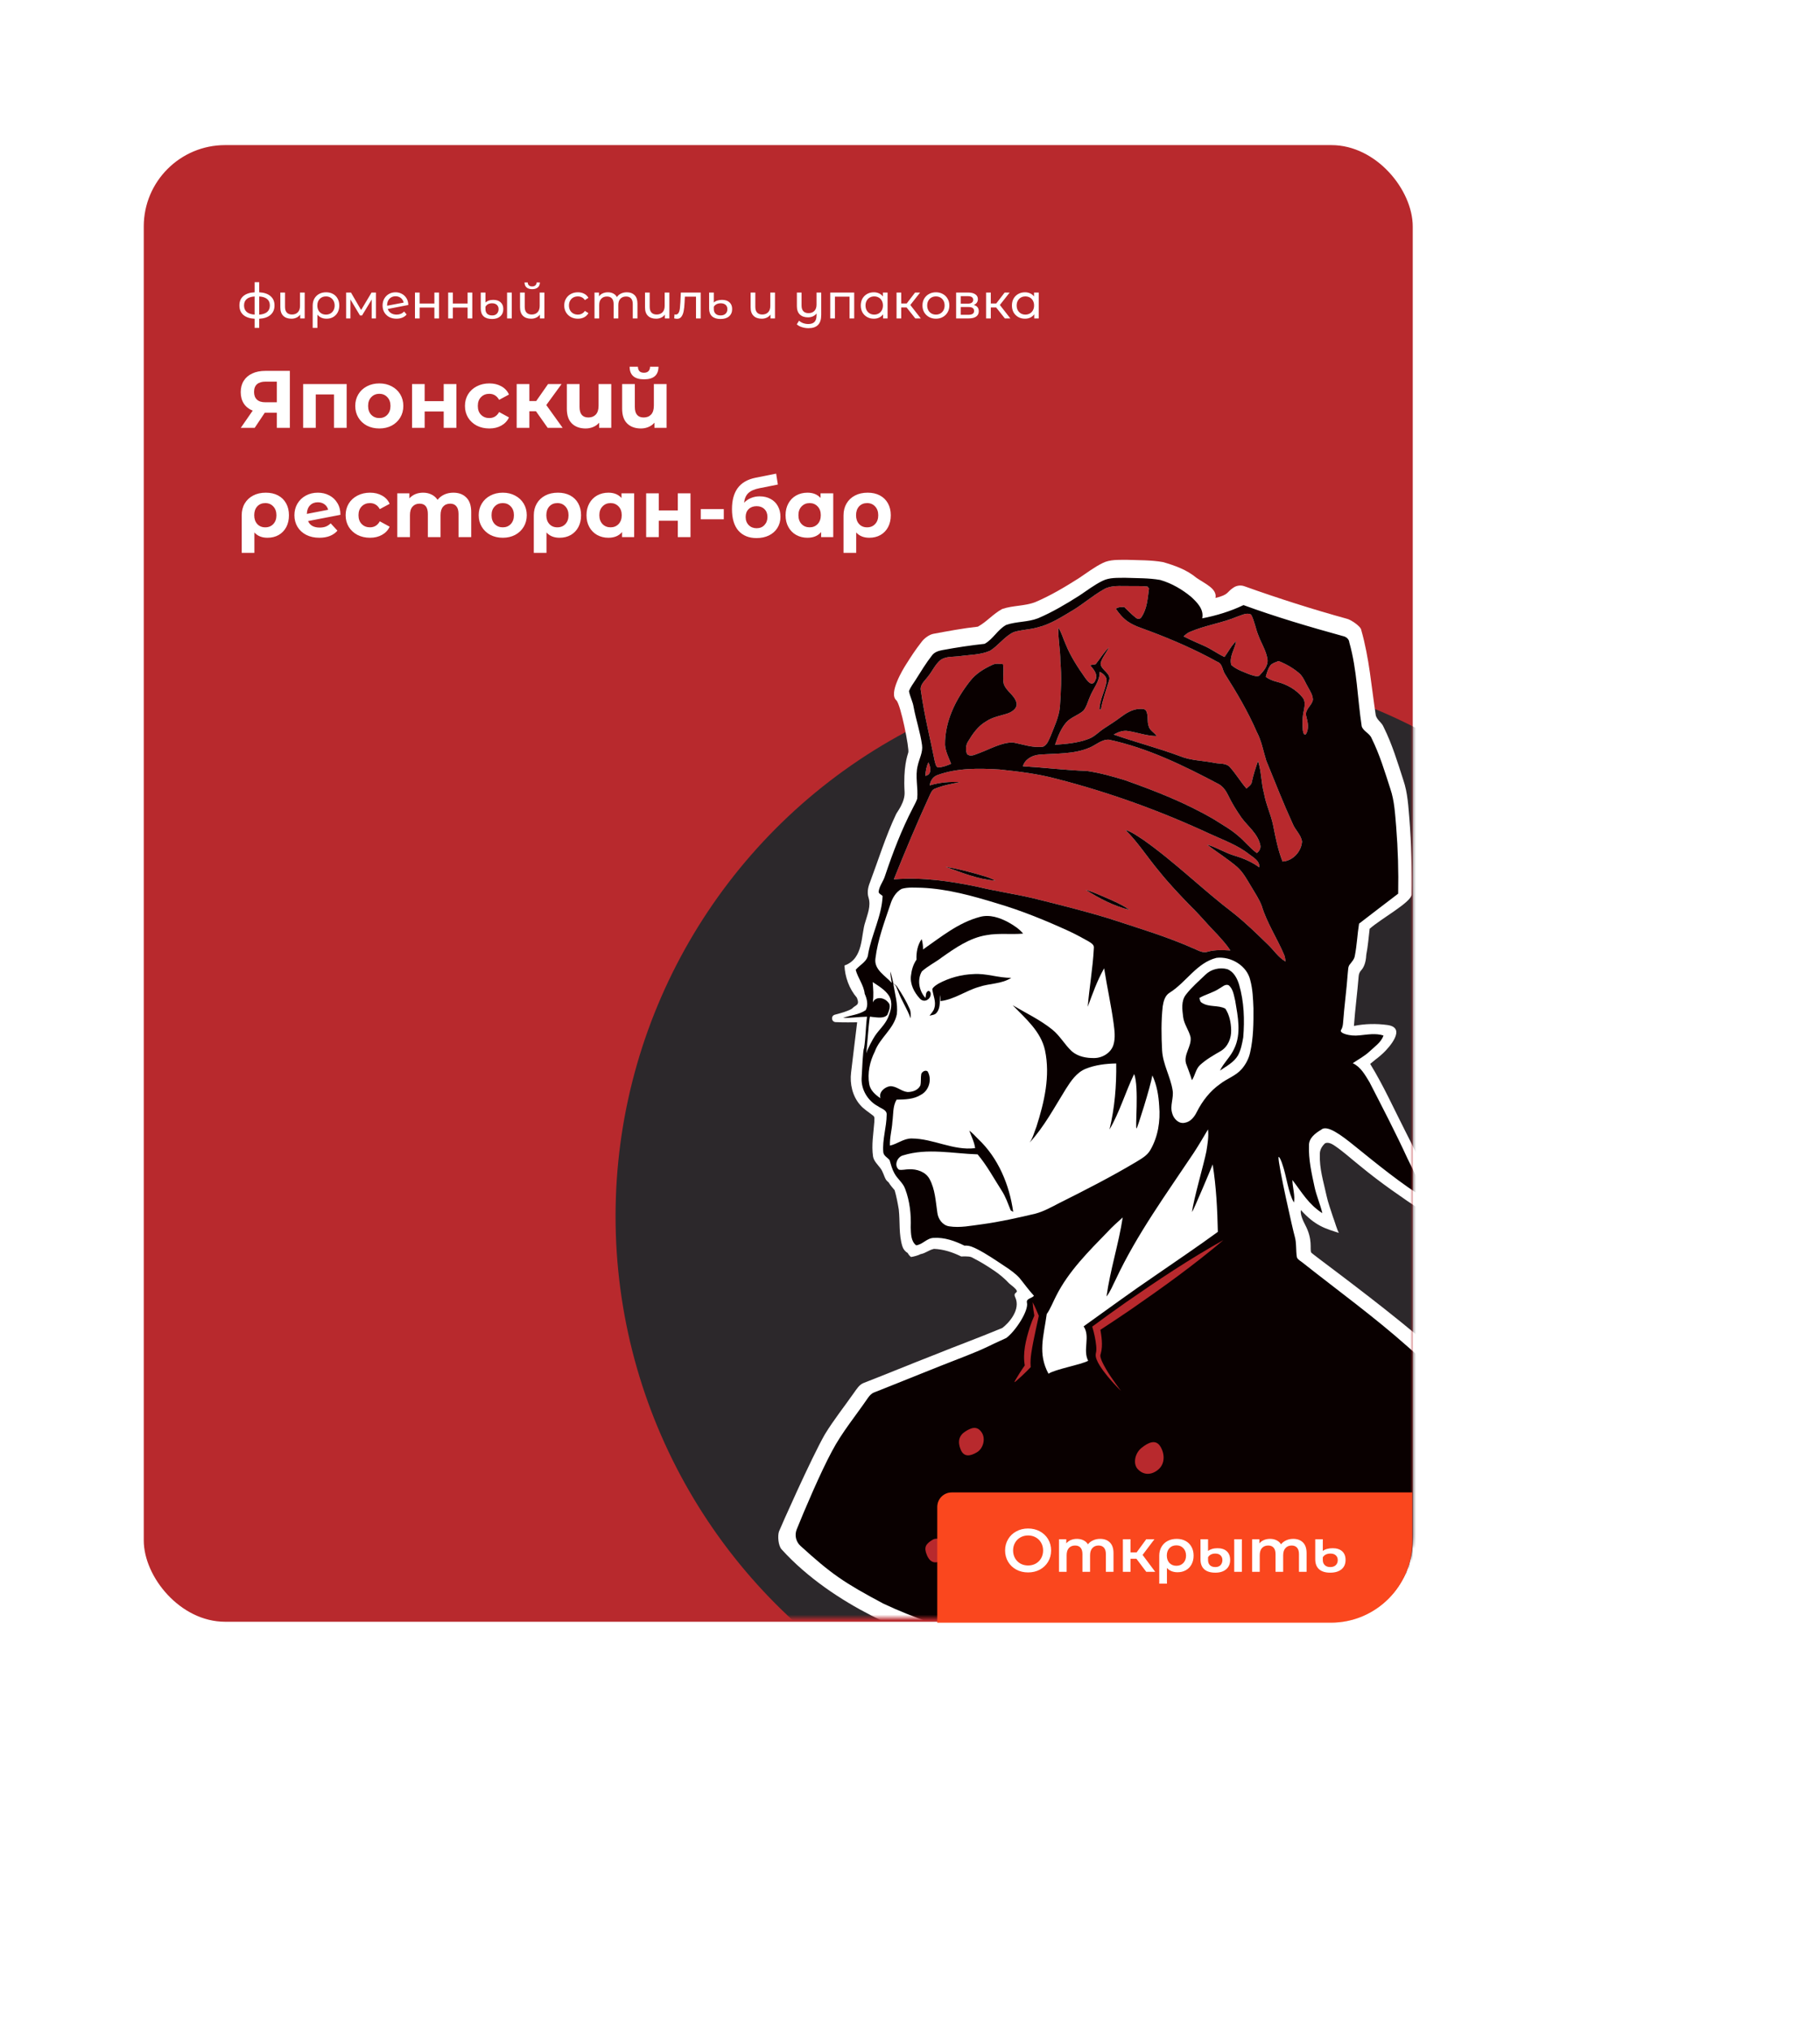
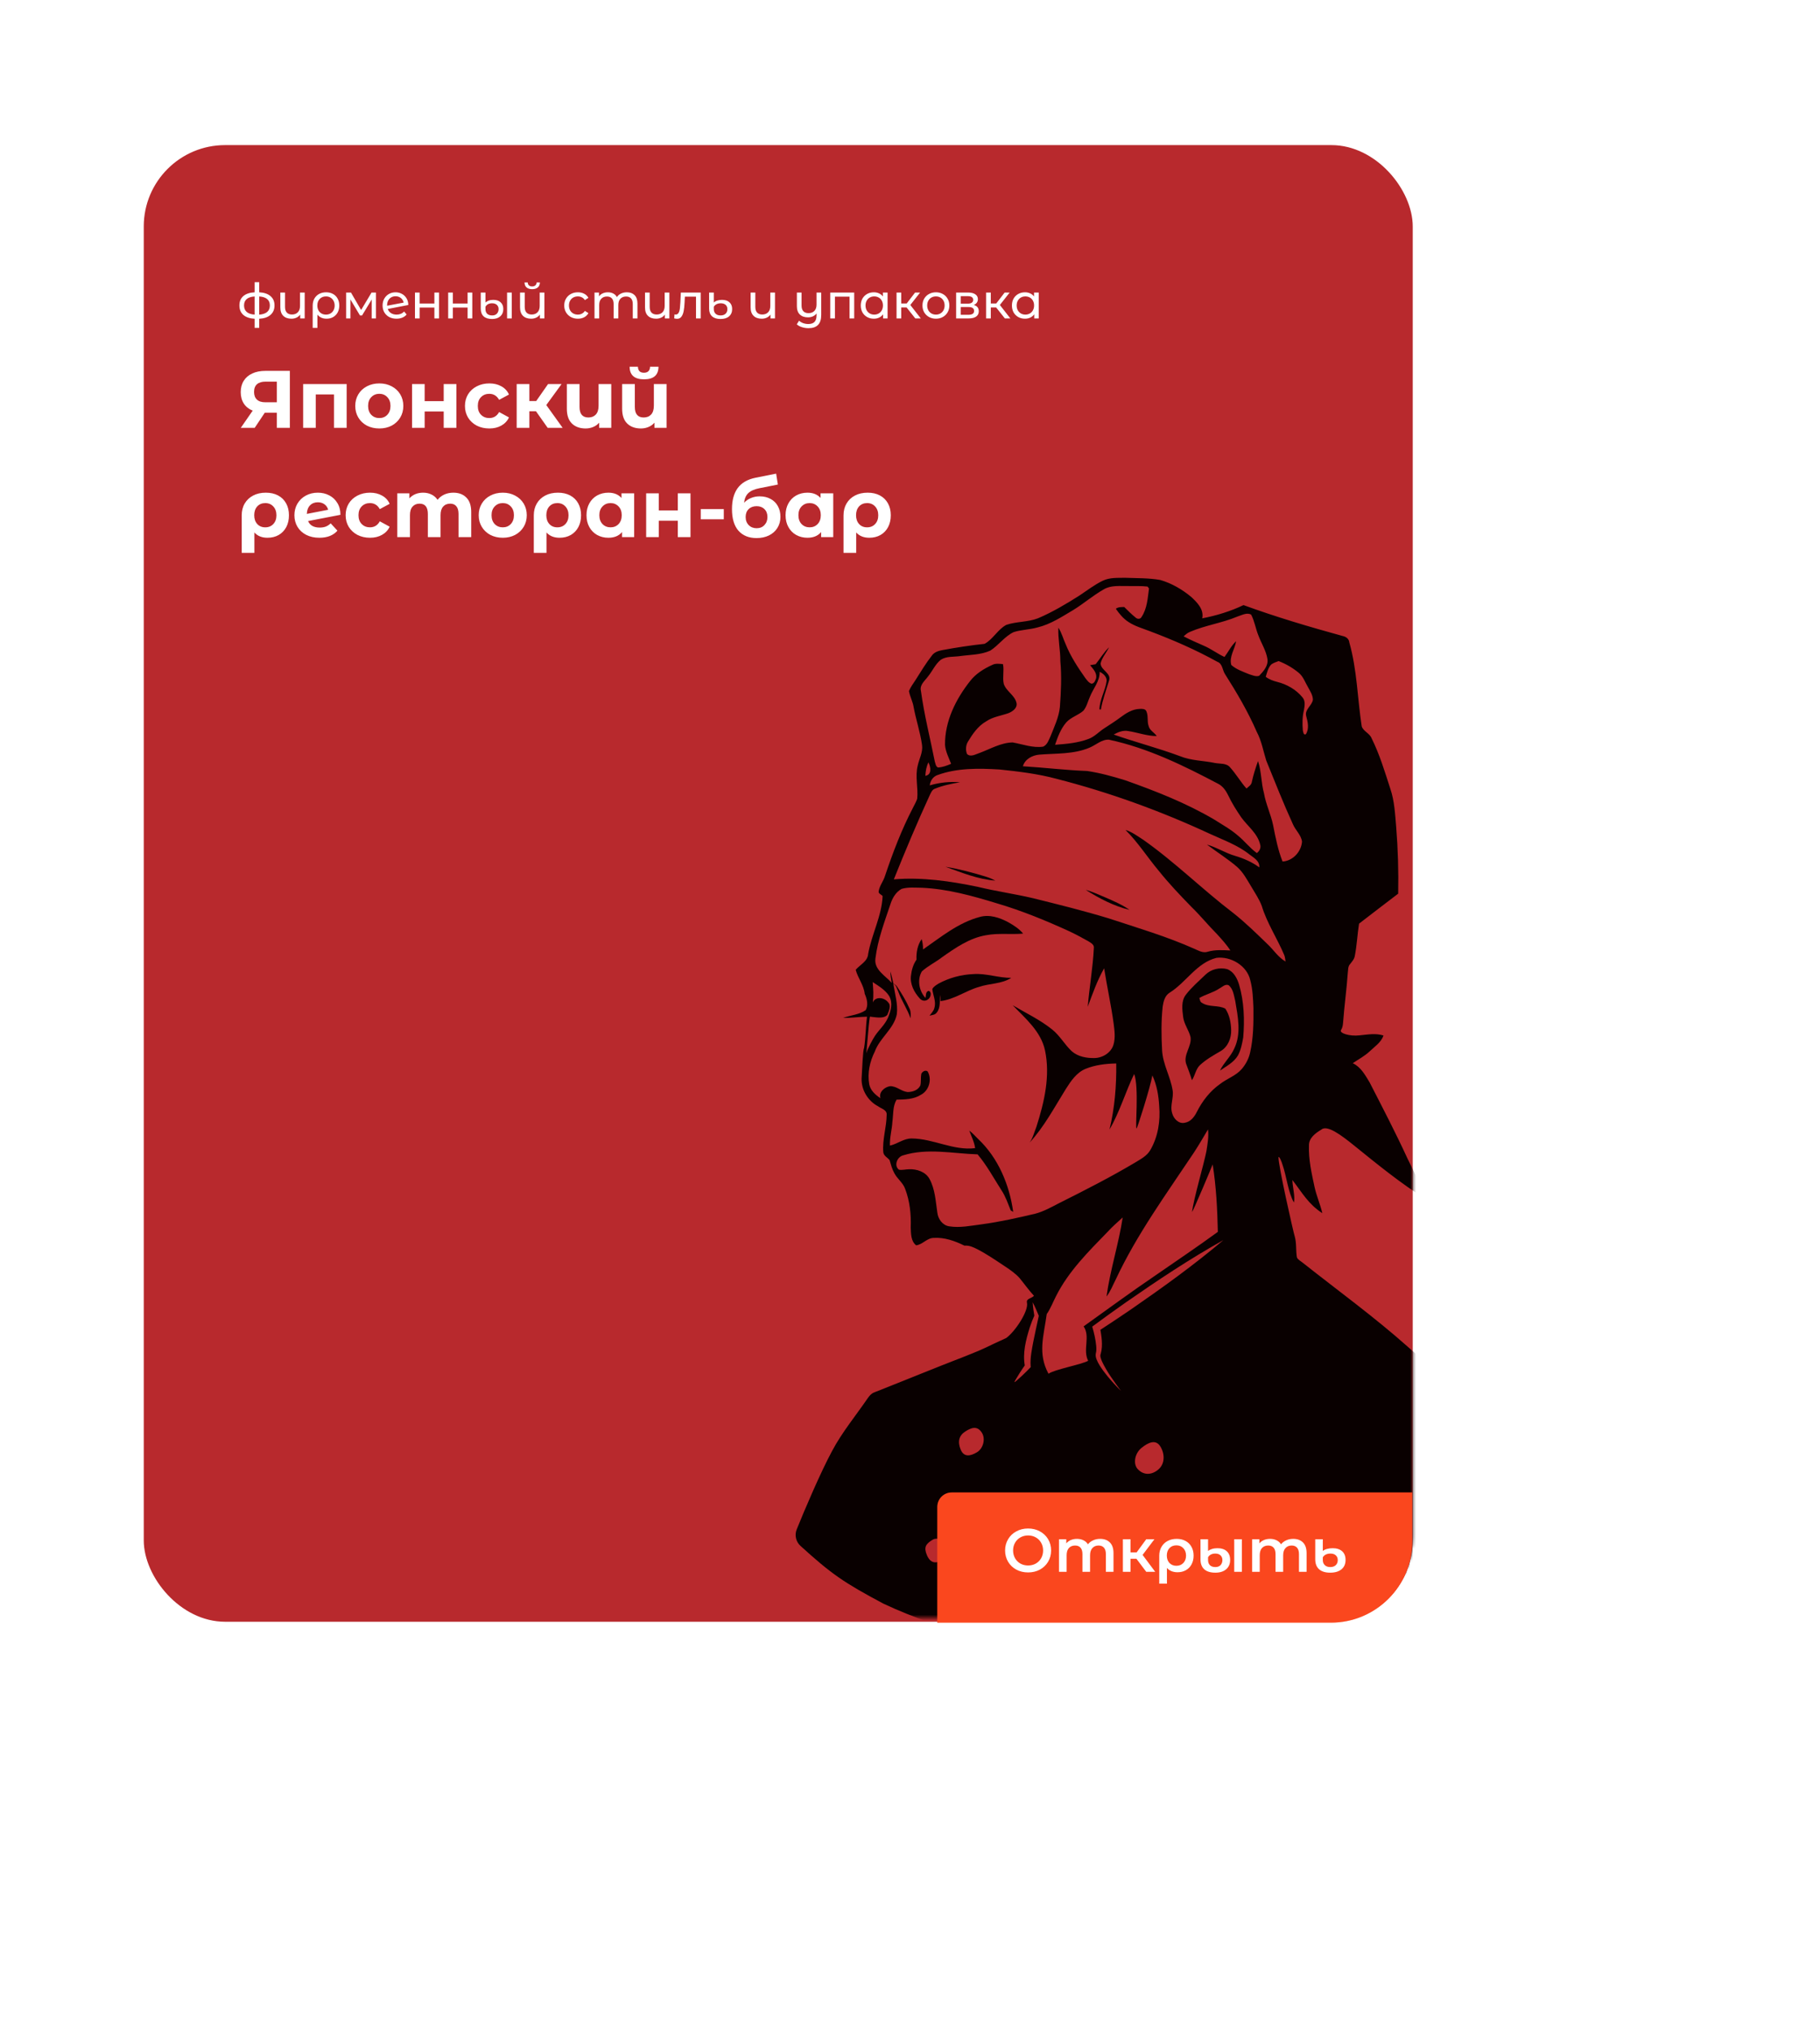
<svg xmlns="http://www.w3.org/2000/svg" width="633" height="706" viewBox="0 0 633 706" fill="none">
  <g filter="url(#filter0_d_221_81)">
    <rect x="50" y="50.459" width="441.353" height="513.497" rx="28.292" fill="#B8292D" />
  </g>
  <path d="M95.471 106.211C95.471 107.603 95.007 108.7 94.079 109.504C93.151 110.307 91.844 110.754 90.157 110.845V114.019H88.562V110.845C86.876 110.754 85.569 110.313 84.641 109.521C83.724 108.717 83.266 107.614 83.266 106.211C83.266 104.819 83.724 103.732 84.641 102.951C85.557 102.171 86.864 101.735 88.562 101.644V98.13H90.157V101.644C91.844 101.735 93.151 102.176 94.079 102.968C95.007 103.749 95.471 104.83 95.471 106.211ZM84.878 106.211C84.878 107.173 85.184 107.925 85.795 108.468C86.417 109.012 87.34 109.323 88.562 109.402V103.087C87.328 103.166 86.406 103.472 85.795 104.004C85.184 104.536 84.878 105.271 84.878 106.211ZM90.157 109.419C92.624 109.227 93.858 108.157 93.858 106.211C93.858 105.26 93.547 104.525 92.924 104.004C92.302 103.472 91.38 103.166 90.157 103.087V109.419ZM105.973 101.729V110.726H104.411V109.402C104.083 109.855 103.653 110.206 103.121 110.454C102.589 110.703 102.006 110.828 101.373 110.828C100.173 110.828 99.228 110.5 98.538 109.843C97.847 109.176 97.502 108.197 97.502 106.907V101.729H99.132V106.72C99.132 107.591 99.341 108.253 99.76 108.706C100.179 109.147 100.779 109.368 101.559 109.368C102.42 109.368 103.099 109.108 103.596 108.587C104.094 108.067 104.343 107.331 104.343 106.38V101.729H105.973ZM113.424 101.644C114.329 101.644 115.127 101.837 115.817 102.222C116.519 102.606 117.056 103.15 117.43 103.851C117.815 104.541 118.007 105.339 118.007 106.245C118.007 107.139 117.82 107.936 117.447 108.638C117.073 109.328 116.553 109.866 115.885 110.251C115.217 110.636 114.454 110.828 113.593 110.828C112.914 110.828 112.303 110.709 111.76 110.471C111.217 110.222 110.764 109.866 110.402 109.402V114.019H108.756V106.262C108.756 105.356 108.948 104.553 109.333 103.851C109.729 103.15 110.278 102.606 110.979 102.222C111.692 101.837 112.507 101.644 113.424 101.644ZM113.373 109.402C113.95 109.402 114.471 109.272 114.934 109.012C115.398 108.74 115.755 108.367 116.004 107.891C116.264 107.405 116.394 106.856 116.394 106.245C116.394 105.634 116.264 105.09 116.004 104.615C115.755 104.128 115.398 103.749 114.934 103.478C114.482 103.206 113.961 103.07 113.373 103.07C112.479 103.07 111.754 103.365 111.2 103.953C110.645 104.53 110.368 105.288 110.368 106.228C110.368 106.85 110.493 107.405 110.742 107.891C111.002 108.367 111.358 108.74 111.811 109.012C112.264 109.272 112.784 109.402 113.373 109.402ZM130.757 101.729V110.726H129.28V104.157L125.919 109.708H125.206L121.879 104.14V110.726H120.385V101.729H122.066L125.597 107.806L129.229 101.729H130.757ZM137.952 109.402C139.027 109.402 139.893 109.04 140.549 108.316L141.432 109.368C141.036 109.843 140.532 110.206 139.921 110.454C139.321 110.703 138.648 110.828 137.901 110.828C136.951 110.828 136.107 110.636 135.372 110.251C134.636 109.855 134.065 109.306 133.657 108.604C133.261 107.903 133.063 107.11 133.063 106.228C133.063 105.356 133.256 104.57 133.64 103.868C134.036 103.166 134.574 102.623 135.253 102.239C135.943 101.842 136.719 101.644 137.579 101.644C138.393 101.644 139.135 101.831 139.802 102.205C140.47 102.567 141.002 103.082 141.398 103.749C141.794 104.417 141.998 105.187 142.009 106.058L134.863 107.45C135.089 108.072 135.468 108.553 136 108.893C136.543 109.232 137.194 109.402 137.952 109.402ZM137.579 103.019C137.013 103.019 136.504 103.15 136.051 103.41C135.61 103.67 135.264 104.038 135.015 104.513C134.766 104.977 134.642 105.52 134.642 106.143V106.313L140.396 105.226C140.249 104.57 139.921 104.038 139.412 103.63C138.903 103.223 138.292 103.019 137.579 103.019ZM144.323 101.729H145.953V105.549H151.079V101.729H152.709V110.726H151.079V106.958H145.953V110.726H144.323V101.729ZM155.877 101.729H157.507V105.549H162.633V101.729H164.263V110.726H162.633V106.958H157.507V110.726H155.877V101.729ZM171.166 110.93C169.876 110.93 168.891 110.624 168.212 110.013C167.545 109.391 167.211 108.502 167.211 107.348V101.729H168.841V105.209C169.101 104.949 169.463 104.728 169.927 104.547C170.402 104.366 170.945 104.276 171.557 104.276C172.654 104.276 173.509 104.558 174.12 105.124C174.742 105.679 175.053 106.46 175.053 107.467C175.053 108.531 174.703 109.374 174.001 109.996C173.299 110.619 172.354 110.93 171.166 110.93ZM176.361 101.729H177.99V110.726H176.361V101.729ZM171.183 109.691C171.885 109.691 172.428 109.487 172.813 109.079C173.209 108.661 173.407 108.129 173.407 107.484C173.407 106.884 173.209 106.397 172.813 106.024C172.417 105.651 171.851 105.464 171.115 105.464C170.583 105.464 170.119 105.571 169.723 105.786C169.338 106.001 169.044 106.301 168.841 106.686V107.484C168.841 108.174 169.039 108.717 169.435 109.113C169.842 109.498 170.425 109.691 171.183 109.691ZM189.34 101.729V110.726H187.778V109.402C187.45 109.855 187.02 110.206 186.488 110.454C185.956 110.703 185.373 110.828 184.74 110.828C183.54 110.828 182.595 110.5 181.905 109.843C181.215 109.176 180.869 108.197 180.869 106.907V101.729H182.499V106.72C182.499 107.591 182.708 108.253 183.127 108.706C183.546 109.147 184.146 109.368 184.926 109.368C185.787 109.368 186.466 109.108 186.963 108.587C187.461 108.067 187.71 107.331 187.71 106.38V101.729H189.34ZM185.096 100.558C184.259 100.558 183.608 100.36 183.144 99.964C182.68 99.556 182.442 98.974 182.431 98.215H183.534C183.546 98.634 183.687 98.974 183.959 99.234C184.242 99.483 184.615 99.607 185.079 99.607C185.543 99.607 185.917 99.483 186.2 99.234C186.482 98.974 186.63 98.634 186.641 98.215H187.778C187.767 98.974 187.524 99.556 187.048 99.964C186.573 100.36 185.922 100.558 185.096 100.558ZM200.993 110.828C200.076 110.828 199.256 110.63 198.532 110.234C197.819 109.838 197.258 109.295 196.851 108.604C196.444 107.903 196.24 107.11 196.24 106.228C196.24 105.345 196.444 104.558 196.851 103.868C197.258 103.166 197.819 102.623 198.532 102.239C199.256 101.842 200.076 101.644 200.993 101.644C201.808 101.644 202.532 101.808 203.166 102.137C203.811 102.465 204.309 102.94 204.66 103.563L203.42 104.36C203.138 103.93 202.787 103.608 202.368 103.393C201.949 103.178 201.485 103.07 200.976 103.07C200.388 103.07 199.856 103.2 199.38 103.461C198.916 103.721 198.549 104.094 198.277 104.581C198.017 105.056 197.887 105.605 197.887 106.228C197.887 106.861 198.017 107.422 198.277 107.908C198.549 108.384 198.916 108.751 199.38 109.012C199.856 109.272 200.388 109.402 200.976 109.402C201.485 109.402 201.949 109.295 202.368 109.079C202.787 108.864 203.138 108.542 203.42 108.112L204.66 108.893C204.309 109.515 203.811 109.996 203.166 110.336C202.532 110.664 201.808 110.828 200.993 110.828ZM218.024 101.644C219.156 101.644 220.05 101.973 220.706 102.629C221.374 103.285 221.708 104.259 221.708 105.549V110.726H220.078V105.735C220.078 104.864 219.874 104.208 219.467 103.766C219.071 103.325 218.499 103.104 217.752 103.104C216.926 103.104 216.27 103.365 215.783 103.885C215.297 104.394 215.053 105.13 215.053 106.092V110.726H213.424V105.735C213.424 104.864 213.22 104.208 212.813 103.766C212.416 103.325 211.845 103.104 211.098 103.104C210.272 103.104 209.616 103.365 209.129 103.885C208.642 104.394 208.399 105.13 208.399 106.092V110.726H206.769V101.729H208.331V103.07C208.659 102.606 209.089 102.255 209.621 102.018C210.153 101.769 210.759 101.644 211.438 101.644C212.139 101.644 212.762 101.786 213.305 102.069C213.848 102.352 214.267 102.765 214.561 103.308C214.901 102.787 215.37 102.38 215.97 102.086C216.581 101.792 217.266 101.644 218.024 101.644ZM232.806 101.729V110.726H231.244V109.402C230.916 109.855 230.486 110.206 229.954 110.454C229.422 110.703 228.839 110.828 228.205 110.828C227.006 110.828 226.061 110.5 225.37 109.843C224.68 109.176 224.335 108.197 224.335 106.907V101.729H225.965V106.72C225.965 107.591 226.174 108.253 226.593 108.706C227.011 109.147 227.611 109.368 228.392 109.368C229.252 109.368 229.931 109.108 230.429 108.587C230.927 108.067 231.176 107.331 231.176 106.38V101.729H232.806ZM243.702 101.729V110.726H242.073V103.155H238.202L238.1 105.158C238.044 106.369 237.936 107.382 237.778 108.197C237.619 109 237.359 109.645 236.997 110.132C236.635 110.619 236.131 110.862 235.486 110.862C235.192 110.862 234.858 110.811 234.485 110.709L234.587 109.334C234.734 109.368 234.87 109.385 234.994 109.385C235.447 109.385 235.786 109.187 236.012 108.791C236.239 108.395 236.386 107.925 236.454 107.382C236.522 106.839 236.584 106.064 236.641 105.056L236.793 101.729H243.702ZM250.605 110.93C249.326 110.93 248.341 110.619 247.651 109.996C246.972 109.374 246.633 108.491 246.633 107.348V101.729H248.262V105.209C248.556 104.915 248.952 104.689 249.45 104.53C249.96 104.36 250.509 104.276 251.097 104.276C252.217 104.276 253.089 104.558 253.711 105.124C254.334 105.69 254.645 106.471 254.645 107.467C254.645 108.542 254.288 109.391 253.575 110.013C252.862 110.624 251.872 110.93 250.605 110.93ZM250.622 109.691C251.357 109.691 251.934 109.493 252.353 109.096C252.772 108.7 252.981 108.168 252.981 107.501C252.981 106.867 252.778 106.369 252.37 106.007C251.963 105.645 251.391 105.464 250.656 105.464C250.112 105.464 249.631 105.571 249.213 105.786C248.794 106.001 248.477 106.301 248.262 106.686V107.484C248.262 108.174 248.472 108.717 248.89 109.113C249.309 109.498 249.886 109.691 250.622 109.691ZM269.541 101.729V110.726H267.979V109.402C267.651 109.855 267.221 110.206 266.689 110.454C266.157 110.703 265.574 110.828 264.94 110.828C263.741 110.828 262.796 110.5 262.106 109.843C261.415 109.176 261.07 108.197 261.07 106.907V101.729H262.7V106.72C262.7 107.591 262.909 108.253 263.328 108.706C263.747 109.147 264.346 109.368 265.127 109.368C265.987 109.368 266.666 109.108 267.164 108.587C267.662 108.067 267.911 107.331 267.911 106.38V101.729H269.541ZM285.624 101.729V109.504C285.624 111.077 285.256 112.237 284.521 112.984C283.785 113.742 282.682 114.121 281.211 114.121C280.407 114.121 279.638 114.002 278.902 113.765C278.178 113.538 277.584 113.21 277.12 112.78L277.918 111.524C278.314 111.886 278.789 112.169 279.343 112.373C279.909 112.576 280.503 112.678 281.126 112.678C282.11 112.678 282.835 112.429 283.299 111.931C283.763 111.445 283.995 110.692 283.995 109.674V109.012C283.666 109.442 283.242 109.775 282.721 110.013C282.201 110.239 281.635 110.353 281.024 110.353C279.824 110.353 278.879 110.024 278.189 109.368C277.499 108.712 277.154 107.738 277.154 106.448V101.729H278.783V106.262C278.783 107.122 278.993 107.778 279.411 108.231C279.83 108.672 280.43 108.893 281.211 108.893C282.071 108.893 282.75 108.632 283.248 108.112C283.746 107.591 283.995 106.856 283.995 105.905V101.729H285.624ZM297.095 101.729V110.726H295.466V103.155H290.39V110.726H288.761V101.729H297.095ZM308.702 101.729V110.726H307.14V109.3C306.778 109.798 306.32 110.177 305.765 110.437C305.211 110.698 304.6 110.828 303.932 110.828C303.061 110.828 302.28 110.636 301.59 110.251C300.899 109.866 300.356 109.328 299.96 108.638C299.575 107.936 299.383 107.133 299.383 106.228C299.383 105.322 299.575 104.525 299.96 103.834C300.356 103.144 300.899 102.606 301.59 102.222C302.28 101.837 303.061 101.644 303.932 101.644C304.577 101.644 305.171 101.769 305.715 102.018C306.258 102.255 306.71 102.612 307.073 103.087V101.729H308.702ZM304.068 109.402C304.634 109.402 305.149 109.272 305.613 109.012C306.077 108.74 306.439 108.367 306.699 107.891C306.959 107.405 307.09 106.85 307.09 106.228C307.09 105.605 306.959 105.056 306.699 104.581C306.439 104.094 306.077 103.721 305.613 103.461C305.149 103.2 304.634 103.07 304.068 103.07C303.491 103.07 302.97 103.2 302.506 103.461C302.054 103.721 301.691 104.094 301.42 104.581C301.16 105.056 301.029 105.605 301.029 106.228C301.029 106.85 301.16 107.405 301.42 107.891C301.691 108.367 302.054 108.74 302.506 109.012C302.97 109.272 303.491 109.402 304.068 109.402ZM315.316 106.924H313.449V110.726H311.819V101.729H313.449V105.532H315.35L318.27 101.729H320.018L316.606 106.058L320.256 110.726H318.338L315.316 106.924ZM325.52 110.828C324.626 110.828 323.822 110.63 323.109 110.234C322.396 109.838 321.836 109.295 321.429 108.604C321.033 107.903 320.835 107.11 320.835 106.228C320.835 105.345 321.033 104.558 321.429 103.868C321.836 103.166 322.396 102.623 323.109 102.239C323.822 101.842 324.626 101.644 325.52 101.644C326.414 101.644 327.212 101.842 327.913 102.239C328.626 102.623 329.181 103.166 329.577 103.868C329.984 104.558 330.188 105.345 330.188 106.228C330.188 107.11 329.984 107.903 329.577 108.604C329.181 109.295 328.626 109.838 327.913 110.234C327.212 110.63 326.414 110.828 325.52 110.828ZM325.52 109.402C326.097 109.402 326.612 109.272 327.064 109.012C327.528 108.74 327.891 108.367 328.151 107.891C328.411 107.405 328.541 106.85 328.541 106.228C328.541 105.605 328.411 105.056 328.151 104.581C327.891 104.094 327.528 103.721 327.064 103.461C326.612 103.2 326.097 103.07 325.52 103.07C324.943 103.07 324.422 103.2 323.958 103.461C323.505 103.721 323.143 104.094 322.872 104.581C322.611 105.056 322.481 105.605 322.481 106.228C322.481 106.85 322.611 107.405 322.872 107.891C323.143 108.367 323.505 108.74 323.958 109.012C324.422 109.272 324.943 109.402 325.52 109.402ZM338.669 106.058C339.835 106.352 340.417 107.082 340.417 108.248C340.417 109.04 340.118 109.651 339.518 110.081C338.929 110.511 338.047 110.726 336.87 110.726H332.541V101.729H336.717C337.781 101.729 338.612 101.933 339.212 102.34C339.812 102.736 340.112 103.302 340.112 104.038C340.112 104.513 339.982 104.926 339.722 105.277C339.473 105.617 339.122 105.877 338.669 106.058ZM334.137 105.6H336.581C337.204 105.6 337.673 105.486 337.99 105.26C338.318 105.034 338.482 104.706 338.482 104.276C338.482 103.415 337.849 102.985 336.581 102.985H334.137V105.6ZM336.751 109.47C337.43 109.47 337.939 109.362 338.279 109.147C338.618 108.932 338.788 108.599 338.788 108.146C338.788 107.682 338.629 107.337 338.313 107.11C338.007 106.884 337.52 106.771 336.853 106.771H334.137V109.47H336.751ZM346.465 106.924H344.598V110.726H342.968V101.729H344.598V105.532H346.499L349.419 101.729H351.167L347.755 106.058L351.405 110.726H349.487L346.465 106.924ZM361.269 101.729V110.726H359.707V109.3C359.345 109.798 358.886 110.177 358.332 110.437C357.777 110.698 357.166 110.828 356.499 110.828C355.627 110.828 354.846 110.636 354.156 110.251C353.466 109.866 352.923 109.328 352.526 108.638C352.142 107.936 351.949 107.133 351.949 106.228C351.949 105.322 352.142 104.525 352.526 103.834C352.923 103.144 353.466 102.606 354.156 102.222C354.846 101.837 355.627 101.644 356.499 101.644C357.144 101.644 357.738 101.769 358.281 102.018C358.824 102.255 359.277 102.612 359.639 103.087V101.729H361.269ZM356.634 109.402C357.2 109.402 357.715 109.272 358.179 109.012C358.643 108.74 359.005 108.367 359.266 107.891C359.526 107.405 359.656 106.85 359.656 106.228C359.656 105.605 359.526 105.056 359.266 104.581C359.005 104.094 358.643 103.721 358.179 103.461C357.715 103.2 357.2 103.07 356.634 103.07C356.057 103.07 355.537 103.2 355.073 103.461C354.62 103.721 354.258 104.094 353.986 104.581C353.726 105.056 353.596 105.605 353.596 106.228C353.596 106.85 353.726 107.405 353.986 107.891C354.258 108.367 354.62 108.74 355.073 109.012C355.537 109.272 356.057 109.402 356.634 109.402Z" fill="white" />
  <mask id="mask0_221_81" style="mask-type:alpha" maskUnits="userSpaceOnUse" x="51" y="184" width="441" height="379">
    <rect x="51.415" y="184.846" width="439.938" height="377.696" rx="28.292" fill="#055DFF" />
  </mask>
  <g mask="url(#mask0_221_81)">
-     <circle cx="405.062" cy="422.957" r="190.97" fill="#2C282B" />
-     <path d="M521.289 494.354C516.538 479.022 456.895 436.84 456.011 435.524C455.513 434.136 456.671 431.098 453.912 425.879C452.012 422.291 452.449 421.087 452.469 420.802C457.459 426.351 461.113 427.281 465.676 428.735C465.061 427.845 464.228 424.74 463.598 423.145C462.851 420.706 461.911 418.327 461.377 415.832C460.315 410.878 458.857 406.452 459.045 401.36C459.014 399.83 459.786 398.595 460.838 397.589C461.814 397.112 463.029 397.635 464.035 398.311C467.328 400.521 469.635 402.732 473.238 405.603C480.245 411.376 487.273 416.198 494.829 421.254C503.631 427.144 497.98 412.87 497.391 411.569C494.652 405.395 491.811 399.261 488.716 393.26C484.737 385.46 481.145 377.431 476.551 369.966C477.232 369.422 477.918 368.868 478.589 368.299C479.305 367.796 480.509 366.749 481.15 366.144C482.974 364.406 489.433 357.378 482.517 356.438C478.614 355.91 474.701 356.001 470.9 356.764C471.307 350.965 472.089 345.203 472.552 339.41C472.613 338.678 472.902 337.982 473.4 337.438C474.101 336.676 475.052 335.177 475.194 332.006C475.783 329.028 476.007 325.984 476.368 322.971C480.56 319.297 490.637 313.875 491.003 311.09C491.166 302.99 490.866 293.203 490.22 285.128C489.814 280.483 489.616 275.747 488.091 271.301C486.084 265.096 484.194 258.795 481.282 252.941C480.56 251.122 479.107 250.664 478.507 248.815C476.952 238.682 476.276 229.037 473.456 219.123C473.339 217.791 469.691 215.418 468.461 215.174C456.91 211.998 444.42 208.03 432.803 203.863C431.548 203.41 430.156 203.583 429.043 204.31C426.426 206.017 427.579 206.729 422.747 207.938C423.422 204.696 418.93 202.907 416.105 200.915C412.792 198.151 408.66 196.667 404.498 195.463C400.296 194.716 396.002 194.843 391.749 194.67C389.01 194.726 386.098 194.507 383.572 195.762C380.569 197.221 377.927 199.284 375.152 201.113C370.309 204.183 365.375 207.13 360.1 209.371C356.406 210.809 352.31 210.494 348.58 211.77C345.45 213.431 343.178 216.252 340.089 217.923C334.951 218.472 329.707 219.473 324.631 220.408C323.203 220.673 321.383 222.004 320.504 223.249C318.304 226.059 316.962 228.168 315.052 231.176C314.218 232.482 308.944 241.05 311.728 243.504C313.288 244.881 316.332 260.528 315.905 261.666C315.565 262.83 314.117 266.834 314.615 275.386C314.823 278.964 311.957 282.44 311.667 283.105C308.019 290.819 305.513 298.996 302.525 306.969C301.86 308.63 301.535 310.465 302.099 312.213C302.947 315.049 301.728 317.904 300.955 320.608C299.36 325.161 300.478 333.353 293.714 335.746C293.856 339.684 295.365 343.897 298.023 346.946C299.151 349.731 297.617 349.344 296.356 350.722C295.198 351.514 292.799 352.226 290.37 352.856C288.907 353.237 289.13 355.371 290.64 355.437C293.587 355.569 296.641 355.513 298.12 355.493C297.652 359.137 296.321 370.464 296.011 372.938C295.518 376.907 296.483 381.181 299.156 384.235C300.427 385.729 302.139 386.725 303.649 387.944C304.411 388.422 304.019 389.449 304.091 390.196C303.791 394.164 303.059 398.164 303.643 402.142C303.923 403.763 305.203 404.902 306.144 406.162C307.124 407.361 307.394 408.942 308.166 410.268C308.415 410.614 308.735 410.898 309.071 411.173C309.64 412.163 310.427 413.012 311.159 413.891C311.784 416.076 312.221 418.312 312.592 420.553C313.085 424.852 312.531 429.314 313.878 433.496C314.188 434.457 314.869 435.234 315.717 435.742C315.987 436.26 316.353 436.733 316.851 437.114C317.669 437.018 319.447 436.545 320.138 436.133C322.11 435.742 322.903 434.731 324.849 434.284C328.193 434.421 331.359 435.473 334.331 436.941C334.331 436.941 336.903 436.748 337.909 437.19C341.237 438.918 342.574 439.741 345.714 441.825C347.467 442.983 349.561 444.737 350.984 446.297C356.253 450.362 351.924 448.655 353.072 451.058C355.161 455.428 350.775 460.18 348.601 461.796C339.154 465.703 334.006 467.502 324.519 471.324C316.495 474.444 308.542 477.752 300.513 480.862C298.846 481.451 297.947 483.062 296.956 484.409C293.612 489.191 289.964 493.759 286.915 498.744C282.168 507.002 271.213 531.744 270.933 532.572C270.394 534.173 270.704 537.532 271.838 538.782C289.954 558.768 318.273 569.267 328.01 571.559C339.291 574.211 356.05 577.27 364.633 578.221C443.84 586.971 503.905 547.807 519.709 533.889C522.641 531.307 524.968 525.722 524.399 519.64C523.317 508.003 521.96 496.523 521.289 494.354Z" fill="white" />
    <path d="M383.888 204.95C386.439 203.431 389.498 203.848 392.334 203.797C394.595 203.863 396.872 203.7 399.123 203.975C399.25 204.142 399.504 204.473 399.631 204.635C399.164 207.994 398.996 211.617 397.05 214.519C396.668 215.352 395.591 215.352 394.992 214.773C393.569 213.655 392.319 212.339 391.018 211.089C390.001 211.089 388.939 211.053 388.091 211.694C389.29 213.437 390.672 215.109 392.466 216.272C394.768 217.797 397.456 218.539 400.012 219.524C408.021 222.538 415.892 225.978 423.377 230.125C425.268 230.811 425.11 233.031 426.096 234.464C430.177 240.898 434.064 247.489 437.098 254.486C438.775 257.616 439.359 261.133 440.406 264.482C443.419 271.87 446.336 279.305 449.655 286.561C450.534 288.685 452.531 290.312 452.846 292.654C452.597 296.171 449.665 299.372 446.077 299.591C444.471 295.546 443.633 291.221 442.794 286.958C442.017 283.182 440.279 279.681 439.623 275.875C438.607 272.19 438.749 268.283 437.545 264.644C436.712 267.012 435.929 269.401 435.406 271.855C435.284 272.948 434.262 273.537 433.531 274.208C431.467 271.875 429.918 269.152 427.829 266.85C426.553 265.285 424.328 265.676 422.559 265.32C418.514 264.482 414.281 264.532 410.404 262.952C402.827 260.122 394.966 258.119 387.344 255.431C388.878 254.598 390.621 253.861 392.405 254.217C395.713 254.73 398.925 255.955 402.304 255.965C401.506 254.694 399.865 254.039 399.509 252.509C398.899 250.843 399.453 248.962 398.711 247.341C398.33 246.422 397.182 246.482 396.374 246.518C393.879 246.589 391.694 247.961 389.757 249.41C387.908 250.807 385.941 252.037 384.005 253.302C382.176 254.486 380.677 256.204 378.593 256.961C374.884 258.368 370.879 258.704 366.956 258.988C367.891 256.26 368.918 253.46 370.823 251.244C372.465 249.389 374.995 248.749 376.82 247.138C377.978 245.72 378.354 243.86 379.111 242.229C380.245 239.368 382.562 236.868 382.46 233.621C383.67 234.19 384.92 235.262 384.899 236.711C384.473 240.13 382.465 243.185 382.394 246.681C382.516 246.696 382.765 246.731 382.887 246.747C383.482 243.332 384.706 240.08 385.697 236.777C386.744 234.109 382.821 233.108 382.796 230.679C383.299 228.605 384.828 226.984 385.733 225.084C383.924 226.832 382.633 229.022 381.073 230.978C380.422 231.09 379.782 231.197 379.137 231.314C380.168 232.589 381.561 233.982 381.256 235.781C380.981 236.573 380.641 237.691 379.635 237.752C378.674 237.447 378.095 236.563 377.501 235.821C374.873 232.096 372.348 228.255 370.64 224.006C369.761 222.111 369.268 220.028 368.1 218.269C367.937 222.167 368.816 226.009 368.791 229.901C369.278 235.217 369.029 240.547 368.633 245.857C368.277 249.43 366.687 252.692 365.391 255.99C364.771 257.322 364.268 258.983 362.83 259.639C359.217 260.177 355.705 258.795 352.199 258.175C348.124 258.257 344.47 260.432 340.725 261.829C339.353 262.251 337.635 263.409 336.344 262.21C335.765 260.833 335.892 259.146 336.675 257.875C338.306 255.177 340.171 252.458 342.971 250.868C345.288 249.267 348.134 248.917 350.736 248.002C352.184 247.423 353.978 246.183 353.531 244.374C352.875 241.685 349.918 240.369 349.099 237.768C348.617 235.516 349.303 233.199 348.835 230.943C347.585 230.841 346.264 230.613 345.105 231.222C342.234 232.523 339.454 234.231 337.483 236.736C332.457 243.068 328.59 250.782 328.681 259.029C328.864 261.361 329.962 263.46 330.806 265.605C329.352 266.24 327.843 266.804 326.242 266.89C325.439 266.54 325.373 265.528 325.124 264.802C323.503 256.646 321.435 248.566 320.312 240.324C319.753 238.149 321.669 236.761 322.782 235.222C324.311 233.346 325.277 230.999 327.182 229.454C329.159 228.133 331.659 228.488 333.9 228.153C337.412 227.66 341.116 227.741 344.404 226.263C347.336 224.398 349.379 221.318 352.56 219.809C355.258 218.96 358.14 218.96 360.858 218.183C365.411 217.09 369.345 214.453 373.323 212.105C376.947 209.874 380.179 207.044 383.888 204.95Z" fill="#B8292D" />
    <path d="M430.385 214.402C431.868 213.95 433.637 212.888 435.141 213.726C436.361 215.992 436.691 218.615 437.682 220.983C438.688 223.711 440.345 226.222 440.817 229.134C441.188 231.476 439.45 233.438 437.941 235.003C436.757 235.394 435.507 234.764 434.379 234.429C432.255 233.544 429.978 232.787 428.24 231.237C427.442 228.31 429.5 225.749 429.927 222.969C428.235 224.519 427.244 226.638 425.882 228.458C423.413 227.324 421.243 225.648 418.748 224.57C416.359 223.539 413.981 222.482 411.669 221.293C412.33 220.688 413.01 220.068 413.864 219.732C419.195 217.431 425.029 216.658 430.385 214.402Z" fill="#B8292D" />
    <path d="M442.111 231.095C442.858 230.491 443.828 230.257 444.703 229.881C447.172 230.841 449.515 232.178 451.568 233.855C453.285 235.176 453.926 237.315 455.008 239.104C455.73 240.425 456.609 241.777 456.629 243.332C456.314 245.375 453.733 246.706 454.286 248.952C454.84 251.02 455.409 253.373 454.18 255.325C453.311 255.731 453.28 254.527 453.128 253.968C452.935 251.645 452.94 249.277 453.499 247.006C453.763 245.532 454.093 243.789 453.036 242.544C450.816 239.795 447.584 237.966 444.179 237.112C442.766 236.761 441.389 236.248 440.226 235.349C440.683 233.875 441.028 232.259 442.111 231.095Z" fill="#B8292D" />
    <path d="M379.004 259.971C381.205 259.046 383.181 257.084 385.676 257.222C399.234 260.103 411.781 266.272 423.951 272.705C425.44 273.585 426.431 275.053 427.173 276.578C428.443 279.271 430.039 281.791 431.721 284.251C433.952 287.335 437.351 289.785 438.281 293.652C438.647 294.831 438.078 295.949 437.133 296.645C434.684 294.882 432.854 292.437 430.522 290.547C428.032 288.367 425.105 286.792 422.34 285.008C412.584 279.261 401.999 275.109 391.358 271.338C387.008 269.997 382.597 268.762 378.084 268.107C370.63 267.832 363.216 266.912 355.771 266.465C356.472 263.995 358.998 262.659 361.407 262.43C367.291 261.937 373.455 262.354 379.004 259.971Z" fill="#B8292D" />
    <path d="M321.841 269.791C321.917 268.175 322.202 266.564 322.913 265.101C323.691 266.681 324.224 269.389 321.841 269.791Z" fill="#B8292D" />
    <path d="M326.044 269.528C332.95 267.008 340.435 267.15 347.671 267.587C354.323 268.288 360.985 269.081 367.459 270.829C385.809 275.524 403.691 282.009 420.872 289.992C425.542 292.136 430.492 293.889 434.557 297.126C436.066 298.275 438.18 299.403 437.992 301.629C435.456 299.764 432.555 298.498 429.552 297.614C426.162 296.649 423.184 294.641 419.785 293.706C423.255 296.318 426.96 298.625 430.263 301.456C432.407 303.351 433.734 305.938 435.207 308.342C436.468 310.527 437.941 312.615 438.831 314.998C440.675 321.066 444.268 326.381 446.697 332.2C446.951 332.891 446.997 333.633 447.119 334.359C444.583 332.931 443.003 330.355 440.919 328.394C437.047 324.648 433.2 320.863 428.967 317.519C418.24 309.343 408.63 299.769 397.583 291.999C395.616 290.749 393.716 289.285 391.45 288.615C395.794 292.909 399.077 298.122 402.995 302.787C406.527 307.208 410.429 311.309 414.378 315.364C417.472 318.352 420.171 321.716 423.21 324.765C424.871 326.6 426.589 328.419 427.915 330.518C425.293 330.391 422.635 330.213 420.084 330.95C418.474 331.514 416.964 330.624 415.541 329.999C405.841 325.665 395.632 322.656 385.56 319.343C376.891 316.701 368.094 314.531 359.303 312.346C352.9 310.842 346.376 309.932 339.983 308.372C330.445 306.39 320.637 304.983 310.88 305.791C314.839 295.937 318.94 286.14 323.381 276.495C323.813 275.621 324.199 274.549 325.236 274.244C328.011 273.106 330.973 272.547 333.91 272.018C330.353 271.739 326.796 272.099 323.381 273.111C323.534 271.525 324.504 270.077 326.044 269.528ZM328.844 301.415C334.485 303.443 340.145 305.791 346.193 306.228C345.191 305.709 344.16 305.247 343.088 304.911C338.413 303.473 333.677 302.198 328.844 301.415ZM377.627 309.449C382.338 312.427 387.399 315.085 392.852 316.401C390.21 314.541 387.216 313.291 384.274 312.005C382.074 311.106 379.929 310.054 377.627 309.449Z" fill="#B8292D" />
    <path d="M443.338 444.779C444.176 444.194 445.121 443.793 446.132 443.62C446.097 444.393 446.097 445.292 445.289 445.693C432.468 454.551 407.538 469.348 394.396 477.713C393.578 478.434 390.753 477.962 391.139 476.468C393.553 474.013 409.301 466.213 412.152 464.343C422.533 457.798 432.971 451.349 443.338 444.779Z" fill="#B8292D" />
    <path d="M387.455 496.624C388.618 496.335 389.904 496.822 390.494 497.885C389.843 500.039 389.747 503.114 387.257 503.988C386.53 504.369 385.697 504.16 385.127 503.622C383.694 501.193 385.153 497.91 387.455 496.624Z" fill="#B8292D" />
    <path d="M368.146 520.067C370.179 519.056 373.283 519.524 374.152 521.851C375.032 525.352 371.789 528.147 368.868 529.321C367.18 530.154 364.843 529.357 364.248 527.522C363.425 524.529 365.407 521.267 368.146 520.067ZM370.173 522.573C368.776 522.888 367.694 524.336 368.136 525.784C369.884 527.08 372.14 523.284 370.173 522.573Z" fill="#B8292D" />
    <path d="M383.495 201.969C385.909 200.764 388.698 200.978 391.32 200.922C395.391 201.084 399.502 200.963 403.527 201.679C407.51 202.833 411.185 204.972 414.355 207.619C416.419 209.545 418.782 211.919 418.136 215.023C423.086 214.073 427.939 212.589 432.492 210.419C443.814 214.556 455.379 217.976 466.996 221.172C468.175 221.406 469.191 222.168 469.303 223.444C472.001 232.936 472.118 242.876 473.607 252.577C474.181 254.345 476.346 254.965 477.037 256.708C479.827 262.313 481.636 268.345 483.557 274.285C485.015 278.544 485.203 283.076 485.595 287.523C486.215 295.252 486.443 303.017 486.286 310.771C481.768 314.257 477.18 317.672 472.687 321.189C472.083 324.898 471.94 328.699 471.209 332.399C471.036 333.547 470.213 334.406 469.537 335.29C468.769 336.113 468.927 337.318 468.764 338.344C468.348 344.142 467.545 349.905 467.118 355.703C467.052 356.577 466.889 357.471 466.407 358.198C465.705 359.25 469.364 360.454 472.865 360.038C475.62 359.768 478.48 359.22 481.189 360.099C480.356 362.477 478.17 363.9 476.422 365.561C474.654 367.233 472.484 368.372 470.482 369.723C473.262 370.994 474.781 373.809 476.306 376.304C480.818 385.09 485.386 393.856 489.513 402.835C491.82 407.495 494.051 412.195 495.976 417.023C487.165 411.52 479.105 404.929 471.041 398.414C466.457 394.704 461.523 390.995 459.501 392.86C457.519 394.039 455.212 395.741 455.263 398.307C455.08 403.181 456.177 407.978 457.194 412.719C457.859 415.834 459.186 418.761 459.907 421.871C455.075 418.751 452.92 414.802 449.505 410.346C449.475 412.561 450.542 415.986 450.023 418.171C448.062 414.782 447.391 408.796 446.131 405.249C445.76 403.917 444.896 401.946 444.667 402.393C444.535 405.091 449.759 428.162 450.283 429.859C450.999 432.253 450.643 434.809 451.07 437.253C451.446 438.122 452.432 438.539 453.128 439.138C465.339 448.803 477.977 457.961 489.624 468.322C496.281 474.166 502.943 480.025 509.199 486.306C512.07 489.268 515.094 492.444 516.069 496.591C517.197 501.327 517.477 506.211 517.949 511.048C518.275 514.539 518.483 516.145 518.641 517.67C519.083 522.014 518.503 526.893 515.368 529.926C494.422 550.182 427.608 584.544 355.957 572.012C347.776 570.579 328.832 567.805 307.245 557.657C293.296 550.233 289.124 547.301 278.412 537.579C276.821 536.136 276.293 533.855 277.091 531.858C279.652 525.465 285.44 511.887 289.337 504.696C292.818 498.085 297.625 492.333 301.818 486.189C302.372 485.386 303.037 484.614 303.962 484.238C314.629 480.04 325.224 475.665 335.916 471.544C343.553 468.535 342.491 468.652 349.976 465.283C353.112 462.996 357.843 455.821 357.177 452.975C356.847 451.542 358.854 451.532 359.616 450.602C357.802 448.646 356.267 446.461 354.575 444.403C353.152 442.843 351.414 441.623 349.661 440.464C346.49 438.361 343.355 436.191 339.971 434.438C338.634 433.762 337.211 433.076 335.677 433.157H335.412C332.12 431.531 328.471 430.23 324.736 430.474C322.398 430.51 320.904 432.781 318.638 433.055C316.773 431.612 316.849 428.955 316.748 426.825C316.925 422.293 316.433 417.684 314.812 413.425C314.065 411.291 312.093 409.954 311.061 407.988C310.263 406.565 309.862 404.974 309.4 403.425C308.673 402.5 307.347 401.966 307.209 400.67C306.838 396.29 308.348 392.016 308.383 387.651C308.526 385.949 306.498 385.532 305.411 384.719C301.884 382.874 299.516 379.002 299.668 374.998C299.856 371.563 300.136 365.023 300.517 364.509C301.111 360.881 301.081 357.197 301.548 353.553C298.764 353.599 295.999 354.011 293.215 353.98C295.796 353.03 298.754 352.883 301.056 351.302C302.092 349.6 301.538 347.303 300.746 345.586C300.431 342.557 298.367 340.133 297.615 337.236C299.119 335.458 301.777 334.325 301.945 331.728C303.159 324.898 306.666 318.602 306.976 311.595C306.528 311.051 305.431 310.771 305.614 309.913C305.909 307.961 307.286 306.401 307.829 304.521C310.543 296.451 313.587 288.463 317.53 280.902C318.048 279.87 318.633 278.864 319.004 277.766C319.4 273.93 318.216 270.022 319.187 266.226C319.69 263.853 321.047 261.591 320.686 259.096C320.076 254.635 318.592 250.351 317.774 245.93C317.479 243.984 316.473 242.235 316.138 240.31C316.697 238.922 317.622 237.728 318.419 236.478C320.249 233.597 322.007 230.649 324.116 227.961C324.96 226.767 326.403 226.32 327.77 226.066C332.633 225.171 337.526 224.414 342.445 223.891C345.403 222.29 346.993 218.89 349.992 217.3C353.559 216.08 357.482 216.38 361.019 215.003C366.07 212.859 370.796 210.033 375.43 207.096C378.088 205.338 380.619 203.366 383.495 201.969ZM383.886 204.952C380.176 207.045 376.945 209.876 373.321 212.107C369.342 214.454 365.409 217.092 360.856 218.184C358.137 218.962 355.256 218.962 352.558 219.81C349.377 221.32 347.334 224.399 344.402 226.264C341.114 227.743 337.409 227.661 333.898 228.154C331.657 228.49 329.157 228.134 327.18 229.455C325.275 231 324.309 233.348 322.779 235.223C321.667 236.763 319.751 238.15 320.31 240.325C321.433 248.567 323.501 256.647 325.122 264.803C325.371 265.53 325.437 266.541 326.24 266.892C327.841 266.805 329.35 266.241 330.803 265.606C329.96 263.461 328.862 261.363 328.679 259.03C328.588 250.783 332.455 243.069 337.481 236.737C339.452 234.232 342.232 232.524 345.103 231.224C346.262 230.614 347.583 230.842 348.833 230.944C349.3 233.2 348.614 235.518 349.097 237.769C349.915 240.371 352.873 241.687 353.528 244.375C353.976 246.184 352.182 247.424 350.734 248.003C348.132 248.918 345.286 249.268 342.969 250.869C340.169 252.46 338.304 255.178 336.673 257.877C335.89 259.147 335.763 260.834 336.342 262.211C337.633 263.411 339.351 262.252 340.723 261.83C344.468 260.433 348.122 258.258 352.197 258.177C355.703 258.796 359.215 260.179 362.828 259.64C364.266 258.985 364.769 257.323 365.389 255.991C366.685 252.693 368.275 249.431 368.631 245.859C369.027 240.548 369.276 235.218 368.789 229.902C368.814 226.01 367.935 222.168 368.097 218.271C369.266 220.029 369.759 222.112 370.638 224.008C372.346 228.256 374.871 232.098 377.498 235.822C378.093 236.564 378.672 237.449 379.633 237.753C380.639 237.692 380.979 236.575 381.254 235.782C381.559 233.983 380.166 232.591 379.135 231.315C379.78 231.198 380.42 231.091 381.071 230.98C382.631 229.023 383.922 226.833 385.731 225.085C384.826 226.986 383.297 228.607 382.793 230.68C382.819 233.109 386.742 234.11 385.695 236.778C384.704 240.081 383.479 243.333 382.885 246.748C382.763 246.733 382.514 246.697 382.392 246.682C382.463 243.186 384.47 240.132 384.897 236.712C384.918 235.263 383.668 234.191 382.458 233.622C382.56 236.869 380.243 239.369 379.109 242.23C378.352 243.862 377.976 245.721 376.817 247.139C374.993 248.75 372.463 249.39 370.821 251.245C368.916 253.461 367.889 256.261 366.954 258.99C370.877 258.705 374.881 258.37 378.591 256.962C380.674 256.205 382.174 254.487 384.003 253.303C385.939 252.038 387.906 250.808 389.755 249.411C391.691 247.962 393.876 246.59 396.372 246.519C397.18 246.484 398.328 246.423 398.709 247.342C399.451 248.964 398.897 250.844 399.507 252.511C399.863 254.04 401.504 254.696 402.302 255.966C398.923 255.956 395.711 254.731 392.403 254.218C390.619 253.862 388.876 254.599 387.342 255.432C394.964 258.121 402.825 260.123 410.402 262.953C414.279 264.534 418.512 264.483 422.557 265.321C424.326 265.677 426.551 265.286 427.827 266.851C429.915 269.153 431.465 271.877 433.528 274.209C434.26 273.538 435.282 272.949 435.404 271.856C435.927 269.402 436.71 267.013 437.543 264.645C438.747 268.284 438.605 272.192 439.621 275.876C440.277 279.682 442.015 283.183 442.792 286.959C443.631 291.222 444.469 295.547 446.075 299.592C449.663 299.373 452.595 296.172 452.844 292.655C452.529 290.313 450.532 288.687 449.652 286.562C446.334 279.306 443.417 271.871 440.404 264.483C439.357 261.134 438.773 257.618 437.096 254.487C434.062 247.49 430.175 240.899 426.094 234.466C425.108 233.033 425.266 230.812 423.375 230.126C415.89 225.979 408.019 222.539 400.01 219.526C397.454 218.54 394.766 217.798 392.464 216.273C390.67 215.11 389.288 213.438 388.089 211.695C388.937 211.055 389.999 211.09 391.016 211.09C392.316 212.34 393.567 213.656 394.989 214.774C395.589 215.354 396.666 215.354 397.047 214.52C398.994 211.619 399.161 207.995 399.629 204.637C399.502 204.474 399.248 204.144 399.121 203.976C396.87 203.702 394.593 203.864 392.332 203.798C389.496 203.849 386.437 203.432 383.886 204.952ZM430.383 214.403C425.027 216.66 419.193 217.432 413.863 219.734C413.009 220.069 412.328 220.689 411.667 221.294C413.979 222.483 416.358 223.54 418.746 224.572C421.241 225.649 423.411 227.326 425.881 228.459C427.242 226.64 428.233 224.521 429.926 222.971C429.499 225.751 427.441 228.312 428.238 231.239C429.976 232.789 432.253 233.546 434.377 234.43C435.505 234.765 436.755 235.396 437.939 235.004C439.448 233.439 441.186 231.478 440.815 229.135C440.343 226.223 438.686 223.713 437.68 220.984C436.689 218.616 436.359 215.994 435.139 213.728C433.635 212.889 431.867 213.951 430.383 214.403ZM442.111 231.097C441.029 232.26 440.683 233.876 440.226 235.35C441.39 236.249 442.767 236.763 444.179 237.113C447.584 237.967 450.816 239.796 453.037 242.545C454.094 243.79 453.763 245.533 453.499 247.007C452.94 249.279 452.935 251.647 453.128 253.969C453.281 254.528 453.311 255.732 454.18 255.326C455.41 253.374 454.841 251.022 454.287 248.953C453.733 246.707 456.314 245.376 456.629 243.333C456.609 241.778 455.73 240.426 455.008 239.105C453.926 237.316 453.286 235.177 451.568 233.856C449.515 232.179 447.173 230.842 444.703 229.882C443.829 230.258 442.858 230.492 442.111 231.097ZM379.003 259.97C373.453 262.354 367.289 261.937 361.405 262.43C358.996 262.659 356.471 263.995 355.769 266.465C363.214 266.912 370.628 267.832 378.083 268.106C382.595 268.762 387.006 269.996 391.356 271.338C401.997 275.108 412.582 279.26 422.339 285.007C425.103 286.791 428.03 288.366 430.52 290.546C432.853 292.437 434.682 294.881 437.131 296.644C438.076 295.948 438.646 294.83 438.28 293.651C437.35 289.784 433.95 287.335 431.719 284.25C430.037 281.791 428.442 279.27 427.171 276.577C426.429 275.053 425.438 273.584 423.95 272.705C411.779 266.272 399.233 260.102 385.675 257.221C383.18 257.084 381.203 259.045 379.003 259.97ZM321.839 269.793C324.223 269.392 323.689 266.683 322.912 265.103C322.2 266.566 321.916 268.177 321.839 269.793ZM326.042 269.529C324.502 270.078 323.532 271.526 323.379 273.111C326.794 272.1 330.351 271.739 333.908 272.019C330.971 272.547 328.008 273.106 325.234 274.245C324.197 274.55 323.811 275.622 323.379 276.496C318.938 286.141 314.837 295.938 310.878 305.791C320.635 304.983 330.443 306.391 339.981 308.373C346.373 309.933 352.898 310.842 359.301 312.347C368.092 314.532 376.889 316.702 385.558 319.344C395.63 322.657 405.839 325.666 415.539 330C416.962 330.625 418.472 331.515 420.082 330.95C422.633 330.214 425.291 330.391 427.913 330.519C426.587 328.42 424.869 326.601 423.208 324.766C420.169 321.717 417.47 318.353 414.376 315.365C410.427 311.31 406.525 307.209 402.993 302.788C399.075 298.123 395.792 292.909 391.447 288.615C393.714 289.286 395.614 290.75 397.581 292C408.628 299.77 418.238 309.343 428.965 317.52C433.198 320.863 437.045 324.649 440.917 328.394C443.001 330.356 444.581 332.932 447.117 334.36C446.995 333.634 446.949 332.892 446.695 332.201C444.266 326.382 440.673 321.067 438.829 314.999C437.939 312.616 436.466 310.527 435.205 308.342C433.732 305.939 432.405 303.352 430.261 301.457C426.958 298.626 423.253 296.319 419.783 293.707C423.182 294.642 426.16 296.649 429.55 297.615C432.553 298.499 435.454 299.765 437.99 301.629C438.178 299.404 436.064 298.276 434.555 297.127C430.49 293.89 425.54 292.137 420.87 289.993C403.689 282.009 385.807 275.525 367.457 270.83C360.983 269.082 354.321 268.289 347.669 267.588C340.433 267.151 332.948 267.008 326.042 269.529ZM313.577 309.105C311.539 310.223 310.324 312.377 309.654 314.542C307.596 320.675 305.273 326.804 304.481 333.268C303.896 337.186 307.941 339.289 310.157 341.805C309.898 340.484 309.694 339.157 309.669 337.816C310.131 339.198 310.38 340.636 310.736 342.044C311.31 342.318 311.813 342.735 312.139 343.294C313.724 345.677 315.208 348.147 316.356 350.774C316.854 351.826 316.773 353.005 316.702 354.133C315.569 350.87 313.567 348.004 312.388 344.757C311.915 343.827 311.773 342.567 310.69 342.105C311.244 345.591 312.332 349.107 311.925 352.664C310.909 357.807 305.99 360.871 304.247 365.704C302.504 369.174 301.64 373.163 302.321 377.026C302.712 379.211 304.486 380.73 306.234 381.909C305.522 379.836 307.677 377.976 309.557 377.727C311.803 377.625 313.465 379.541 315.645 379.749C317.357 379.759 319.319 379.119 320.101 377.463C320.411 376.136 320.173 374.759 320.427 373.433C320.777 372.645 321.799 372 322.612 372.554C324.233 375.247 323.15 379.221 320.34 380.679C317.815 382.305 314.73 382.341 311.829 382.397C310.451 384.739 310.741 387.534 310.375 390.126C310.213 392.89 309.395 395.599 309.522 398.379C312.144 397.809 314.324 395.853 317.108 395.904C324.614 395.934 331.571 400.213 339.152 399.263C338.863 397.113 337.847 395.182 337.12 393.165C338.263 393.998 339.183 395.086 340.189 396.071C347.197 402.652 351.084 412.028 352.395 421.424C352.177 421.297 351.75 421.037 351.536 420.905C350.561 418.542 349.753 416.088 348.33 413.938C345.632 409.721 343.248 405.264 340.011 401.422C331.413 401.158 322.561 399.146 314.131 401.763C312.047 402.246 310.787 405.356 312.672 406.768C313.816 406.956 314.964 406.626 316.117 406.611C318.856 406.474 321.941 407.464 323.313 410.02C325.234 413.583 325.417 417.719 326.001 421.642C326.24 423.863 327.785 426.078 330.097 426.444C333.903 427.049 337.745 426.216 341.521 425.738C347.781 424.894 353.94 423.492 360.079 422.054C362.985 421.281 365.623 419.808 368.27 418.436C377.331 413.898 386.376 409.294 395.086 404.1C396.936 402.957 398.984 401.88 400.091 399.913C402.759 395.324 403.618 389.846 403.171 384.607C402.962 380.964 402.353 377.295 400.793 373.971C400.168 377.823 395.482 392.621 395.31 392.387C394.705 392.712 396.239 378.052 394.461 373.479C391.397 379.815 389.445 386.686 385.883 392.789C387.702 385.273 388.338 377.529 388.226 369.815C384.618 369.881 380.944 370.313 377.58 371.675C374.409 372.975 372.442 375.948 370.679 378.728C366.72 385.075 363.189 391.798 358.102 397.337C359.26 395.685 359.723 393.678 360.47 391.828C363.189 383.306 365.353 374.16 363.448 365.226C362.03 358.671 356.659 354.163 352.207 349.564C356.826 352.298 361.735 354.61 365.943 357.995C368.621 360.124 370.262 363.229 372.747 365.551C374.897 367.452 377.9 367.99 380.685 367.929C383.53 367.868 386.462 366.07 387.281 363.249C387.977 360.876 387.636 358.361 387.326 355.952C386.457 349.503 385.014 343.151 384.023 336.723C381.609 340.951 380.004 345.56 378.317 350.108C378.881 343.294 380.1 336.545 380.441 329.711C380.644 328.46 379.353 327.856 378.489 327.292C376.35 326.108 374.211 324.929 372 323.892C363.763 320.122 355.358 316.666 346.658 314.11C338.197 311.523 329.574 309.12 320.686 308.718C318.323 308.708 315.879 308.424 313.577 309.105ZM423.086 333.09C416.205 334.812 412.562 341.607 406.819 345.194C405.153 346.2 404.655 348.223 404.385 350.012C403.831 355.093 403.913 360.226 404.182 365.323C404.467 370.125 407.068 374.378 407.826 379.073C408.313 381.751 406.835 384.435 407.678 387.092C408.146 389.003 409.975 390.944 412.099 390.426C414.101 390.106 415.423 388.363 416.261 386.655C418.177 382.869 420.85 379.404 424.346 376.954C426.739 375.069 429.819 374.124 431.857 371.776C433.295 370.104 434.362 368.082 434.814 365.917C435.947 360.902 435.993 355.723 435.952 350.601C435.815 347.334 435.703 344.025 434.845 340.855C433.701 335.768 428.061 332.48 423.086 333.09ZM302.585 353.523C302.351 354.219 302.087 357.177 301.31 366.298C301.731 364.682 303.591 361.293 304.318 360.21C305.898 357.878 307.667 356.506 308.841 353.909C309.872 351.343 310.629 348.833 309.237 346.338C307.936 344.269 305.507 342.811 303.525 341.515C303.723 344.173 303.886 345.946 303.576 348.599C304.435 346.47 307.469 346.714 308.932 348.599C310.055 349.697 309.115 351.704 308.612 352.913C307.453 354.24 305.212 353.828 303.266 353.625L302.585 353.523ZM420.148 392.748C418.538 395.482 416.932 398.216 415.199 400.874C405.646 415.204 395.411 429.224 388.083 444.88C387.042 446.883 386.264 449.063 384.846 450.846C386.132 441.567 389.069 432.613 390.482 423.36C388.698 424.976 386.874 426.561 385.248 428.345C378.601 435.185 371.655 442.06 367.32 450.673C366.42 452.376 365.226 455.394 364.058 456.949C362.995 464.719 360.861 470.639 364.667 477.713C366.802 476.188 376.182 474.511 378.464 473.205C376.502 469.384 379.307 464.775 376.884 461.238C385.217 455.293 393.45 449.21 401.931 443.473C409.157 438.462 416.469 433.564 423.568 428.375C423.401 420.534 423.004 412.673 421.77 404.924C421.165 406.504 415.047 421.007 414.594 421.49C415.113 416.987 418.715 404.817 419.584 400.37C419.976 397.855 420.453 395.304 420.148 392.748Z" fill="#090000" />
    <path d="M328.842 301.417C333.674 302.199 338.41 303.475 343.086 304.913C344.158 305.248 345.189 305.71 346.19 306.229C340.143 305.792 334.482 303.444 328.842 301.417Z" fill="#090000" />
    <path d="M377.626 309.45C379.928 310.055 382.072 311.107 384.273 312.006C387.215 313.292 390.208 314.542 392.851 316.402C387.398 315.086 382.337 312.428 377.626 309.45Z" fill="#090000" />
    <path d="M340.76 318.866C344.16 317.905 347.686 319.099 350.684 320.705C352.565 321.782 354.455 322.951 355.837 324.659C351.599 325.04 347.31 324.415 343.103 325.192C337.249 326.132 332.274 329.618 327.538 332.952C325.307 334.674 322.71 335.899 320.627 337.8C318.919 340.676 319.646 344.624 321.877 347.028C322.1 346.139 321.872 344.929 322.939 344.558C324.25 344.929 323.701 346.942 322.761 347.516C321.902 348.268 320.622 348.085 319.91 347.226C317.964 345.117 316.465 342.256 316.831 339.309C317.054 337.337 317.603 335.361 318.757 333.724C318.645 331.249 319.097 328.622 320.561 326.574C320.891 327.743 321.064 328.953 321.028 330.172C327.248 325.863 333.3 320.842 340.76 318.866Z" fill="#090000" />
    <path d="M419.261 338.938C421.222 337.023 424.18 336.326 426.812 337.007C429.099 337.871 430.303 340.229 430.969 342.44C432.697 348.365 432.91 354.641 432.397 360.764C432.016 362.888 431.609 365.078 430.578 366.994C429.16 369.428 426.558 370.76 424.307 372.289C425.623 369.525 428.042 367.456 429.272 364.636C431.787 359.438 430.532 353.507 429.622 348.075C429.14 346.175 428.931 343.873 427.28 342.577C426.06 342.125 425.089 343.248 424.093 343.746C421.949 345.199 419.363 345.748 417.137 347.044C417.345 347.633 417.371 348.405 418.026 348.715C420.45 350.347 423.677 349.417 426.172 350.753C427.615 352.908 428.128 355.596 428.199 358.157C428.306 360.998 427.087 364.011 424.571 365.505C422.051 366.953 419.495 368.407 417.345 370.389C415.851 371.801 415.678 373.991 414.55 375.633C413.976 373.651 413.193 371.75 412.497 369.814C411.603 366.618 414.525 363.843 414.078 360.662C413.498 358.233 411.821 356.191 411.506 353.685C411.181 351.084 410.734 348.055 412.497 345.844C414.464 343.283 416.954 341.184 419.261 338.938Z" fill="#090000" />
    <path d="M326.398 342.054C330.118 340.037 334.3 338.899 338.533 338.736C342.939 338.385 347.334 340.108 351.74 340.027C348.34 342.232 344.255 341.902 340.479 343.198C335.885 344.504 331.907 347.568 327.084 348.132C327.125 347.416 327.125 346.699 327.089 345.983C326.683 348.015 327.226 350.358 325.819 352.091C325.27 352.939 324.167 352.97 323.288 353.193C323.918 352.324 324.762 351.552 324.985 350.464C325.656 348.269 324.492 346.104 324.259 343.945C324.691 343.066 325.61 342.568 326.398 342.054Z" fill="#090000" />
    <path d="M425.505 431.235C415.23 439.93 404.304 447.776 393.241 455.419C389.552 457.955 385.807 460.414 382.062 462.863L382.57 461.517C383.078 464.561 383.688 467.721 382.839 470.765C382.453 471.558 382.977 472.666 383.312 473.504C385.009 477.122 387.509 480.451 389.882 483.693C387.697 481.528 385.619 479.236 383.779 476.757C382.86 475.471 381.935 474.155 381.361 472.64C381.183 472.097 380.99 471.522 381.112 470.73C381.376 469.81 381.34 468.865 381.249 467.909C381.035 465.714 380.507 463.453 379.882 461.319C383.739 458.493 387.601 455.663 391.524 452.929C402.561 445.266 413.751 437.796 425.505 431.235Z" fill="#B8292D" />
    <path d="M359.156 452.851C359.964 454.376 360.645 455.961 361.295 457.557L361.229 457.872C360.614 460.748 359.974 463.624 359.405 466.47C358.891 469.214 358.277 472.126 358.439 474.865L358.485 475.408C357.53 476.399 356.559 477.375 355.553 478.32C352.097 481.43 352.123 481.598 354.603 477.533C355.273 476.47 355.98 475.434 356.701 474.412L356.488 475.22C355.578 470.576 356.798 465.987 358.155 461.597C358.632 460.169 359.166 458.771 359.796 457.384L359.786 457.836C359.511 456.185 359.267 454.523 359.156 452.851Z" fill="#B8292D" />
    <path d="M403.538 502.947C405.144 505.504 405.261 509.005 402.847 511.037C400.54 512.979 397.76 513.085 395.707 510.875C394.005 509.04 394.671 505.397 397.018 503.501C399.31 501.647 401.932 500.391 403.538 502.947Z" fill="#B8292D" />
    <path d="M334.148 504.141C332.969 501.366 333.518 499.197 335.754 497.774C337.893 496.412 339.921 495.706 341.516 498.251C342.832 500.36 341.979 503.694 339.809 505.005C337.69 506.28 335.327 506.916 334.148 504.141Z" fill="#B8292D" />
    <path d="M322.398 540.824C321.219 538.05 321.981 536.947 324.217 535.524C326.357 534.162 328.46 536.251 329.456 537.344C331.128 539.183 329.777 541.246 327.607 542.552C325.493 543.833 323.577 543.604 322.398 540.824Z" fill="#B8292D" />
    <path d="M397.628 546.078C398.674 549.376 397.668 550.763 395.199 552.069C392.836 553.32 390.64 553.843 389.141 550.753C387.901 548.192 389.05 544.538 391.438 543.354C393.771 542.201 396.581 542.785 397.628 546.078Z" fill="#B8292D" />
  </g>
  <path d="M100.812 128.969V148.773H96.285V143.511H92.098L88.59 148.773H83.752L87.883 142.804C86.544 142.257 85.516 141.436 84.799 140.342C84.082 139.23 83.724 137.9 83.724 136.353C83.724 134.826 84.073 133.515 84.771 132.421C85.469 131.308 86.459 130.459 87.741 129.874C89.024 129.271 90.533 128.969 92.268 128.969H100.812ZM92.381 132.704C91.08 132.704 90.08 133.005 89.382 133.609C88.703 134.213 88.364 135.108 88.364 136.297C88.364 137.447 88.694 138.334 89.354 138.956C90.014 139.579 90.986 139.89 92.268 139.89H96.285V132.704H92.381ZM120.57 133.552V148.773H116.157V137.174H109.82V148.773H105.434V133.552H120.57ZM131.932 149C130.328 149 128.886 148.67 127.603 148.01C126.339 147.331 125.349 146.397 124.632 145.209C123.916 144.02 123.557 142.672 123.557 141.163C123.557 139.654 123.916 138.305 124.632 137.117C125.349 135.929 126.339 135.005 127.603 134.345C128.886 133.666 130.328 133.326 131.932 133.326C133.535 133.326 134.968 133.666 136.232 134.345C137.496 135.005 138.486 135.929 139.203 137.117C139.919 138.305 140.278 139.654 140.278 141.163C140.278 142.672 139.919 144.02 139.203 145.209C138.486 146.397 137.496 147.331 136.232 148.01C134.968 148.67 133.535 149 131.932 149ZM131.932 145.378C133.063 145.378 133.988 145.001 134.704 144.247C135.44 143.473 135.808 142.445 135.808 141.163C135.808 139.88 135.44 138.862 134.704 138.107C133.988 137.334 133.063 136.947 131.932 136.947C130.8 136.947 129.866 137.334 129.131 138.107C128.395 138.862 128.027 139.88 128.027 141.163C128.027 142.445 128.395 143.473 129.131 144.247C129.866 145.001 130.8 145.378 131.932 145.378ZM143.313 133.552H147.699V139.494H154.319V133.552H158.732V148.773H154.319V143.087H147.699V148.773H143.313V133.552ZM170.2 149C168.578 149 167.116 148.67 165.815 148.01C164.532 147.331 163.523 146.397 162.788 145.209C162.071 144.02 161.713 142.672 161.713 141.163C161.713 139.654 162.071 138.305 162.788 137.117C163.523 135.929 164.532 135.005 165.815 134.345C167.116 133.666 168.578 133.326 170.2 133.326C171.803 133.326 173.199 133.666 174.387 134.345C175.594 135.005 176.471 135.957 177.018 137.202L173.595 139.041C172.803 137.645 171.662 136.947 170.172 136.947C169.021 136.947 168.069 137.325 167.314 138.079C166.56 138.834 166.183 139.862 166.183 141.163C166.183 142.464 166.56 143.492 167.314 144.247C168.069 145.001 169.021 145.378 170.172 145.378C171.681 145.378 172.822 144.681 173.595 143.285L177.018 145.152C176.471 146.359 175.594 147.302 174.387 147.981C173.199 148.66 171.803 149 170.2 149ZM186.406 143.002H184.114V148.773H179.7V133.552H184.114V139.465H186.49L190.621 133.552H195.318L189.999 140.852L195.685 148.773H190.48L186.406 143.002ZM212.599 133.552V148.773H208.384V146.991C207.818 147.651 207.12 148.151 206.29 148.491C205.479 148.83 204.611 149 203.687 149C201.688 149 200.094 148.425 198.906 147.274C197.737 146.123 197.152 144.416 197.152 142.153V133.552H201.565V141.502C201.565 143.954 202.593 145.18 204.649 145.18C205.724 145.18 206.582 144.841 207.224 144.162C207.865 143.464 208.186 142.436 208.186 141.078V133.552H212.599ZM231.829 133.552V148.773H227.613V146.991C227.048 147.651 226.35 148.151 225.52 148.491C224.709 148.83 223.841 149 222.917 149C220.918 149 219.324 148.425 218.136 147.274C216.966 146.123 216.381 144.416 216.381 142.153V133.552H220.795V141.502C220.795 143.954 221.823 145.18 223.879 145.18C224.954 145.18 225.812 144.841 226.453 144.162C227.095 143.464 227.415 142.436 227.415 141.078V133.552H231.829ZM223.992 131.911C220.672 131.911 219.003 130.45 218.984 127.526H221.87C221.889 128.186 222.068 128.705 222.408 129.082C222.766 129.441 223.285 129.62 223.964 129.62C224.643 129.62 225.161 129.441 225.52 129.082C225.897 128.705 226.086 128.186 226.086 127.526H229.028C229.009 130.45 227.33 131.911 223.992 131.911ZM92.466 171.326C94.088 171.326 95.503 171.647 96.71 172.288C97.917 172.929 98.851 173.844 99.511 175.032C100.171 176.221 100.501 177.607 100.501 179.191C100.501 180.738 100.19 182.105 99.567 183.294C98.945 184.463 98.068 185.378 96.936 186.038C95.805 186.679 94.503 187 93.032 187C91.089 187 89.571 186.387 88.477 185.161V192.262H84.063V179.22C84.063 177.654 84.412 176.277 85.11 175.089C85.808 173.901 86.789 172.976 88.053 172.316C89.316 171.656 90.787 171.326 92.466 171.326ZM92.268 183.378C93.419 183.378 94.352 182.992 95.069 182.218C95.786 181.445 96.144 180.436 96.144 179.191C96.144 177.928 95.786 176.909 95.069 176.136C94.352 175.344 93.419 174.947 92.268 174.947C91.118 174.947 90.184 175.334 89.467 176.107C88.769 176.881 88.42 177.899 88.42 179.163C88.42 180.427 88.769 181.445 89.467 182.218C90.165 182.992 91.099 183.378 92.268 183.378ZM111.193 183.463C111.985 183.463 112.683 183.35 113.287 183.124C113.909 182.879 114.484 182.501 115.012 181.992L117.361 184.538C115.927 186.179 113.834 187 111.08 187C109.364 187 107.845 186.67 106.525 186.01C105.205 185.331 104.186 184.397 103.469 183.209C102.753 182.02 102.394 180.672 102.394 179.163C102.394 177.673 102.743 176.334 103.441 175.145C104.158 173.938 105.129 173.005 106.355 172.345C107.6 171.666 108.996 171.326 110.542 171.326C111.995 171.326 113.315 171.637 114.503 172.26C115.691 172.863 116.635 173.75 117.332 174.919C118.049 176.07 118.407 177.437 118.407 179.021L107.147 181.2C107.468 181.954 107.968 182.52 108.647 182.897C109.345 183.275 110.193 183.463 111.193 183.463ZM110.542 174.665C109.43 174.665 108.524 175.023 107.826 175.74C107.128 176.456 106.761 177.447 106.723 178.71L114.135 177.267C113.928 176.475 113.504 175.843 112.862 175.372C112.221 174.9 111.448 174.665 110.542 174.665ZM128.702 187C127.08 187 125.618 186.67 124.317 186.01C123.034 185.331 122.025 184.397 121.289 183.209C120.573 182.02 120.214 180.672 120.214 179.163C120.214 177.654 120.573 176.305 121.289 175.117C122.025 173.929 123.034 173.005 124.317 172.345C125.618 171.666 127.08 171.326 128.702 171.326C130.305 171.326 131.701 171.666 132.889 172.345C134.096 173.005 134.973 173.957 135.52 175.202L132.097 177.041C131.305 175.645 130.163 174.947 128.673 174.947C127.523 174.947 126.57 175.325 125.816 176.079C125.062 176.834 124.684 177.862 124.684 179.163C124.684 180.464 125.062 181.492 125.816 182.247C126.57 183.001 127.523 183.378 128.673 183.378C130.182 183.378 131.323 182.681 132.097 181.285L135.52 183.152C134.973 184.359 134.096 185.302 132.889 185.981C131.701 186.66 130.305 187 128.702 187ZM157.667 171.326C159.572 171.326 161.081 171.892 162.194 173.024C163.325 174.136 163.891 175.815 163.891 178.06V186.773H159.478V178.739C159.478 177.531 159.223 176.636 158.714 176.051C158.223 175.447 157.516 175.145 156.592 175.145C155.554 175.145 154.734 175.485 154.13 176.164C153.527 176.824 153.225 177.814 153.225 179.135V186.773H148.811V178.739C148.811 176.343 147.85 175.145 145.926 175.145C144.907 175.145 144.096 175.485 143.493 176.164C142.889 176.824 142.587 177.814 142.587 179.135V186.773H138.174V171.552H142.389V173.307C142.955 172.665 143.644 172.175 144.455 171.835C145.284 171.496 146.19 171.326 147.171 171.326C148.246 171.326 149.217 171.543 150.085 171.977C150.952 172.392 151.65 173.005 152.178 173.816C152.801 173.024 153.583 172.411 154.526 171.977C155.488 171.543 156.535 171.326 157.667 171.326ZM174.867 187C173.264 187 171.821 186.67 170.538 186.01C169.274 185.331 168.284 184.397 167.567 183.209C166.851 182.02 166.492 180.672 166.492 179.163C166.492 177.654 166.851 176.305 167.567 175.117C168.284 173.929 169.274 173.005 170.538 172.345C171.821 171.666 173.264 171.326 174.867 171.326C176.47 171.326 177.903 171.666 179.167 172.345C180.431 173.005 181.421 173.929 182.138 175.117C182.854 176.305 183.213 177.654 183.213 179.163C183.213 180.672 182.854 182.02 182.138 183.209C181.421 184.397 180.431 185.331 179.167 186.01C177.903 186.67 176.47 187 174.867 187ZM174.867 183.378C175.998 183.378 176.923 183.001 177.639 182.247C178.375 181.473 178.743 180.445 178.743 179.163C178.743 177.88 178.375 176.862 177.639 176.107C176.923 175.334 175.998 174.947 174.867 174.947C173.735 174.947 172.801 175.334 172.066 176.107C171.33 176.862 170.962 177.88 170.962 179.163C170.962 180.445 171.33 181.473 172.066 182.247C172.801 183.001 173.735 183.378 174.867 183.378ZM194.057 171.326C195.679 171.326 197.094 171.647 198.301 172.288C199.508 172.929 200.442 173.844 201.102 175.032C201.762 176.221 202.092 177.607 202.092 179.191C202.092 180.738 201.781 182.105 201.158 183.294C200.536 184.463 199.659 185.378 198.527 186.038C197.395 186.679 196.094 187 194.623 187C192.68 187 191.162 186.387 190.068 185.161V192.262H185.654V179.22C185.654 177.654 186.003 176.277 186.701 175.089C187.399 173.901 188.38 172.976 189.643 172.316C190.907 171.656 192.378 171.326 194.057 171.326ZM193.859 183.378C195.01 183.378 195.943 182.992 196.66 182.218C197.377 181.445 197.735 180.436 197.735 179.191C197.735 177.928 197.377 176.909 196.66 176.136C195.943 175.344 195.01 174.947 193.859 174.947C192.708 174.947 191.775 175.334 191.058 176.107C190.36 176.881 190.011 177.899 190.011 179.163C190.011 180.427 190.36 181.445 191.058 182.218C191.756 182.992 192.69 183.378 193.859 183.378ZM220.564 171.552V186.773H216.349V185.019C215.255 186.34 213.67 187 211.596 187C210.162 187 208.861 186.679 207.691 186.038C206.541 185.397 205.636 184.482 204.975 183.294C204.315 182.105 203.985 180.728 203.985 179.163C203.985 177.597 204.315 176.221 204.975 175.032C205.636 173.844 206.541 172.929 207.691 172.288C208.861 171.647 210.162 171.326 211.596 171.326C213.538 171.326 215.057 171.939 216.151 173.165V171.552H220.564ZM212.36 183.378C213.472 183.378 214.397 183.001 215.132 182.247C215.868 181.473 216.236 180.445 216.236 179.163C216.236 177.88 215.868 176.862 215.132 176.107C214.397 175.334 213.472 174.947 212.36 174.947C211.228 174.947 210.294 175.334 209.559 176.107C208.823 176.862 208.455 177.88 208.455 179.163C208.455 180.445 208.823 181.473 209.559 182.247C210.294 183.001 211.228 183.378 212.36 183.378ZM224.735 171.552H229.121V177.494H235.741V171.552H240.154V186.773H235.741V181.087H229.121V186.773H224.735V171.552ZM243.729 177.041H251.735V180.578H243.729V177.041ZM264.202 172.599C265.654 172.599 266.927 172.901 268.021 173.505C269.115 174.089 269.955 174.919 270.539 175.994C271.143 177.069 271.445 178.314 271.445 179.729C271.445 181.181 271.086 182.473 270.37 183.605C269.672 184.718 268.691 185.585 267.427 186.208C266.164 186.811 264.73 187.113 263.127 187.113C260.467 187.113 258.374 186.264 256.846 184.567C255.337 182.85 254.583 180.342 254.583 177.041C254.583 173.986 255.243 171.552 256.563 169.742C257.902 167.912 259.949 166.715 262.703 166.149L269.945 164.706L270.539 168.497L264.145 169.77C262.41 170.11 261.118 170.675 260.269 171.468C259.44 172.26 258.949 173.382 258.798 174.834C259.458 174.118 260.251 173.571 261.175 173.193C262.099 172.797 263.108 172.599 264.202 172.599ZM263.155 183.69C264.287 183.69 265.192 183.322 265.871 182.586C266.569 181.851 266.918 180.917 266.918 179.785C266.918 178.635 266.569 177.72 265.871 177.041C265.192 176.362 264.287 176.023 263.155 176.023C262.005 176.023 261.08 176.362 260.383 177.041C259.685 177.72 259.336 178.635 259.336 179.785C259.336 180.936 259.694 181.879 260.411 182.615C261.128 183.331 262.042 183.69 263.155 183.69ZM289.802 171.552V186.773H285.586V185.019C284.492 186.34 282.908 187 280.833 187C279.4 187 278.099 186.679 276.929 186.038C275.779 185.397 274.873 184.482 274.213 183.294C273.553 182.105 273.223 180.728 273.223 179.163C273.223 177.597 273.553 176.221 274.213 175.032C274.873 173.844 275.779 172.929 276.929 172.288C278.099 171.647 279.4 171.326 280.833 171.326C282.776 171.326 284.294 171.939 285.388 173.165V171.552H289.802ZM281.597 183.378C282.71 183.378 283.634 183.001 284.37 182.247C285.105 181.473 285.473 180.445 285.473 179.163C285.473 177.88 285.105 176.862 284.37 176.107C283.634 175.334 282.71 174.947 281.597 174.947C280.466 174.947 279.532 175.334 278.796 176.107C278.061 176.862 277.693 177.88 277.693 179.163C277.693 180.445 278.061 181.473 278.796 182.247C279.532 183.001 280.466 183.378 281.597 183.378ZM301.782 171.326C303.404 171.326 304.818 171.647 306.025 172.288C307.232 172.929 308.166 173.844 308.826 175.032C309.486 176.221 309.816 177.607 309.816 179.191C309.816 180.738 309.505 182.105 308.883 183.294C308.26 184.463 307.383 185.378 306.252 186.038C305.12 186.679 303.819 187 302.347 187C300.405 187 298.886 186.387 297.792 185.161V192.262H293.379V179.22C293.379 177.654 293.728 176.277 294.426 175.089C295.123 173.901 296.104 172.976 297.368 172.316C298.632 171.656 300.103 171.326 301.782 171.326ZM301.583 183.378C302.734 183.378 303.668 182.992 304.384 182.218C305.101 181.445 305.459 180.436 305.459 179.191C305.459 177.928 305.101 176.909 304.384 176.136C303.668 175.344 302.734 174.947 301.583 174.947C300.433 174.947 299.499 175.334 298.783 176.107C298.085 176.881 297.736 177.899 297.736 179.163C297.736 180.427 298.085 181.445 298.783 182.218C299.48 182.992 300.414 183.378 301.583 183.378Z" fill="white" />
  <g opacity="0.3" filter="url(#filter1_f_221_81)">
    <path d="M326 524C326 521.239 328.239 519 331 519H491.181V535.98C491.181 551.605 478.515 564.272 462.89 564.272H326V524Z" fill="#FA471E" />
  </g>
  <path d="M326 524C326 521.239 328.239 519 331 519H491.181V535.98C491.181 551.605 478.515 564.272 462.89 564.272H326V524Z" fill="#FA471E" />
  <path d="M357.575 546.805C356.061 546.805 354.696 546.48 353.48 545.829C352.263 545.164 351.308 544.252 350.615 543.092C349.922 541.918 349.576 540.609 349.576 539.166C349.576 537.723 349.922 536.422 350.615 535.262C351.308 534.088 352.263 533.175 353.48 532.525C354.696 531.86 356.061 531.527 357.575 531.527C359.089 531.527 360.454 531.86 361.67 532.525C362.887 533.175 363.842 534.081 364.535 535.241C365.228 536.401 365.575 537.709 365.575 539.166C365.575 540.623 365.228 541.932 364.535 543.092C363.842 544.252 362.887 545.164 361.67 545.829C360.454 546.48 359.089 546.805 357.575 546.805ZM357.575 544.386C358.565 544.386 359.456 544.167 360.249 543.728C361.041 543.276 361.663 542.653 362.116 541.861C362.569 541.055 362.795 540.156 362.795 539.166C362.795 538.176 362.569 537.285 362.116 536.493C361.663 535.686 361.041 535.064 360.249 534.625C359.456 534.173 358.565 533.946 357.575 533.946C356.585 533.946 355.694 534.173 354.901 534.625C354.109 535.064 353.487 535.686 353.034 536.493C352.582 537.285 352.355 538.176 352.355 539.166C352.355 540.156 352.582 541.055 353.034 541.861C353.487 542.653 354.109 543.276 354.901 543.728C355.694 544.167 356.585 544.386 357.575 544.386ZM382.629 535.135C384.057 535.135 385.189 535.552 386.024 536.386C386.858 537.207 387.276 538.445 387.276 540.1V546.593H384.623V540.439C384.623 539.449 384.404 538.706 383.966 538.211C383.527 537.702 382.898 537.447 382.077 537.447C381.186 537.447 380.471 537.744 379.934 538.339C379.396 538.919 379.128 539.753 379.128 540.842V546.593H376.475V540.439C376.475 539.449 376.256 538.706 375.817 538.211C375.379 537.702 374.749 537.447 373.929 537.447C373.024 537.447 372.302 537.737 371.765 538.317C371.241 538.897 370.98 539.739 370.98 540.842V546.593H368.327V535.262H370.852V536.705C371.277 536.196 371.807 535.807 372.444 535.538C373.08 535.269 373.788 535.135 374.566 535.135C375.414 535.135 376.164 535.297 376.815 535.623C377.48 535.934 378.003 536.401 378.385 537.023C378.852 536.429 379.453 535.969 380.189 535.644C380.924 535.304 381.738 535.135 382.629 535.135ZM395.251 542.052H393.193V546.593H390.541V535.262H393.193V539.845H395.315L398.668 535.262H401.511L397.394 540.715L401.787 546.593H398.668L395.251 542.052ZM409.259 535.135C410.433 535.135 411.459 535.375 412.336 535.856C413.227 536.337 413.913 537.016 414.394 537.893C414.889 538.77 415.137 539.789 415.137 540.949C415.137 542.094 414.903 543.106 414.437 543.983C413.97 544.86 413.312 545.539 412.463 546.02C411.629 546.501 410.66 546.741 409.556 546.741C407.986 546.741 406.755 546.239 405.864 545.235V550.709H403.191V540.97C403.191 539.824 403.445 538.813 403.955 537.935C404.464 537.044 405.171 536.358 406.076 535.877C406.996 535.382 408.057 535.135 409.259 535.135ZM409.153 544.492C410.143 544.492 410.95 544.167 411.572 543.516C412.195 542.851 412.506 541.995 412.506 540.949C412.506 539.902 412.195 539.046 411.572 538.381C410.95 537.716 410.143 537.384 409.153 537.384C408.149 537.384 407.343 537.709 406.734 538.36C406.126 539.011 405.822 539.866 405.822 540.927C405.822 541.988 406.126 542.851 406.734 543.516C407.357 544.167 408.163 544.492 409.153 544.492ZM422.712 546.89C421.001 546.89 419.706 546.494 418.829 545.702C417.966 544.909 417.535 543.764 417.535 542.264V535.262H420.166V539.336C420.491 539.067 420.937 538.841 421.503 538.657C422.069 538.473 422.712 538.381 423.434 538.381C424.82 538.381 425.902 538.735 426.68 539.442C427.458 540.149 427.847 541.154 427.847 542.455C427.847 543.841 427.381 544.931 426.447 545.723C425.527 546.501 424.283 546.89 422.712 546.89ZM429.269 535.262H431.921V546.593H429.269V535.262ZM422.712 544.938C423.49 544.938 424.092 544.711 424.516 544.259C424.94 543.792 425.153 543.205 425.153 542.498C425.153 541.819 424.933 541.274 424.495 540.864C424.07 540.453 423.462 540.248 422.67 540.248C422.09 540.248 421.581 540.361 421.142 540.588C420.718 540.814 420.392 541.132 420.166 541.543V542.498C420.166 543.261 420.385 543.863 420.824 544.301C421.262 544.726 421.892 544.938 422.712 544.938ZM449.787 535.135C451.216 535.135 452.348 535.552 453.182 536.386C454.017 537.207 454.434 538.445 454.434 540.1V546.593H451.782V540.439C451.782 539.449 451.563 538.706 451.124 538.211C450.686 537.702 450.056 537.447 449.236 537.447C448.344 537.447 447.63 537.744 447.093 538.339C446.555 538.919 446.286 539.753 446.286 540.842V546.593H443.634V540.439C443.634 539.449 443.415 538.706 442.976 538.211C442.538 537.702 441.908 537.447 441.088 537.447C440.182 537.447 439.461 537.737 438.923 538.317C438.4 538.897 438.138 539.739 438.138 540.842V546.593H435.486V535.262H438.011V536.705C438.435 536.196 438.966 535.807 439.602 535.538C440.239 535.269 440.946 535.135 441.724 535.135C442.573 535.135 443.323 535.297 443.973 535.623C444.638 535.934 445.162 536.401 445.544 537.023C446.01 536.429 446.612 535.969 447.347 535.644C448.083 535.304 448.896 535.135 449.787 535.135ZM462.643 546.89C460.96 546.89 459.673 546.494 458.782 545.702C457.89 544.895 457.445 543.749 457.445 542.264V535.262H460.076V539.336C460.444 539.039 460.925 538.805 461.519 538.636C462.127 538.466 462.785 538.381 463.492 538.381C464.907 538.381 466.01 538.735 466.802 539.442C467.594 540.149 467.99 541.154 467.99 542.455C467.99 543.856 467.517 544.945 466.569 545.723C465.621 546.501 464.313 546.89 462.643 546.89ZM462.665 544.938C463.471 544.938 464.107 544.718 464.574 544.28C465.041 543.841 465.274 543.254 465.274 542.519C465.274 541.811 465.048 541.26 464.595 540.864C464.157 540.453 463.535 540.248 462.728 540.248C462.12 540.248 461.582 540.361 461.116 540.588C460.663 540.814 460.316 541.132 460.076 541.543V542.498C460.076 543.247 460.309 543.841 460.776 544.28C461.243 544.718 461.872 544.938 462.665 544.938Z" fill="white" />
  <defs>
    <filter id="filter0_d_221_81" x="0" y="0.459" width="541.353" height="613.497" filterUnits="userSpaceOnUse" color-interpolation-filters="sRGB">
      <feFlood flood-opacity="0" result="BackgroundImageFix" />
      <feColorMatrix in="SourceAlpha" type="matrix" values="0 0 0 0 0 0 0 0 0 0 0 0 0 0 0 0 0 0 127 0" result="hardAlpha" />
      <feOffset />
      <feGaussianBlur stdDeviation="25" />
      <feComposite in2="hardAlpha" operator="out" />
      <feColorMatrix type="matrix" values="0 0 0 0 0 0 0 0 0 0 0 0 0 0 0 0 0 0 0.15 0" />
      <feBlend mode="normal" in2="BackgroundImageFix" result="effect1_dropShadow_221_81" />
      <feBlend mode="normal" in="SourceGraphic" in2="effect1_dropShadow_221_81" result="shape" />
    </filter>
    <filter id="filter1_f_221_81" x="184.541" y="377.541" width="448.1" height="328.19" filterUnits="userSpaceOnUse" color-interpolation-filters="sRGB">
      <feFlood flood-opacity="0" result="BackgroundImageFix" />
      <feBlend mode="normal" in="SourceGraphic" in2="BackgroundImageFix" result="shape" />
      <feGaussianBlur stdDeviation="70.73" result="effect1_foregroundBlur_221_81" />
    </filter>
  </defs>
</svg>